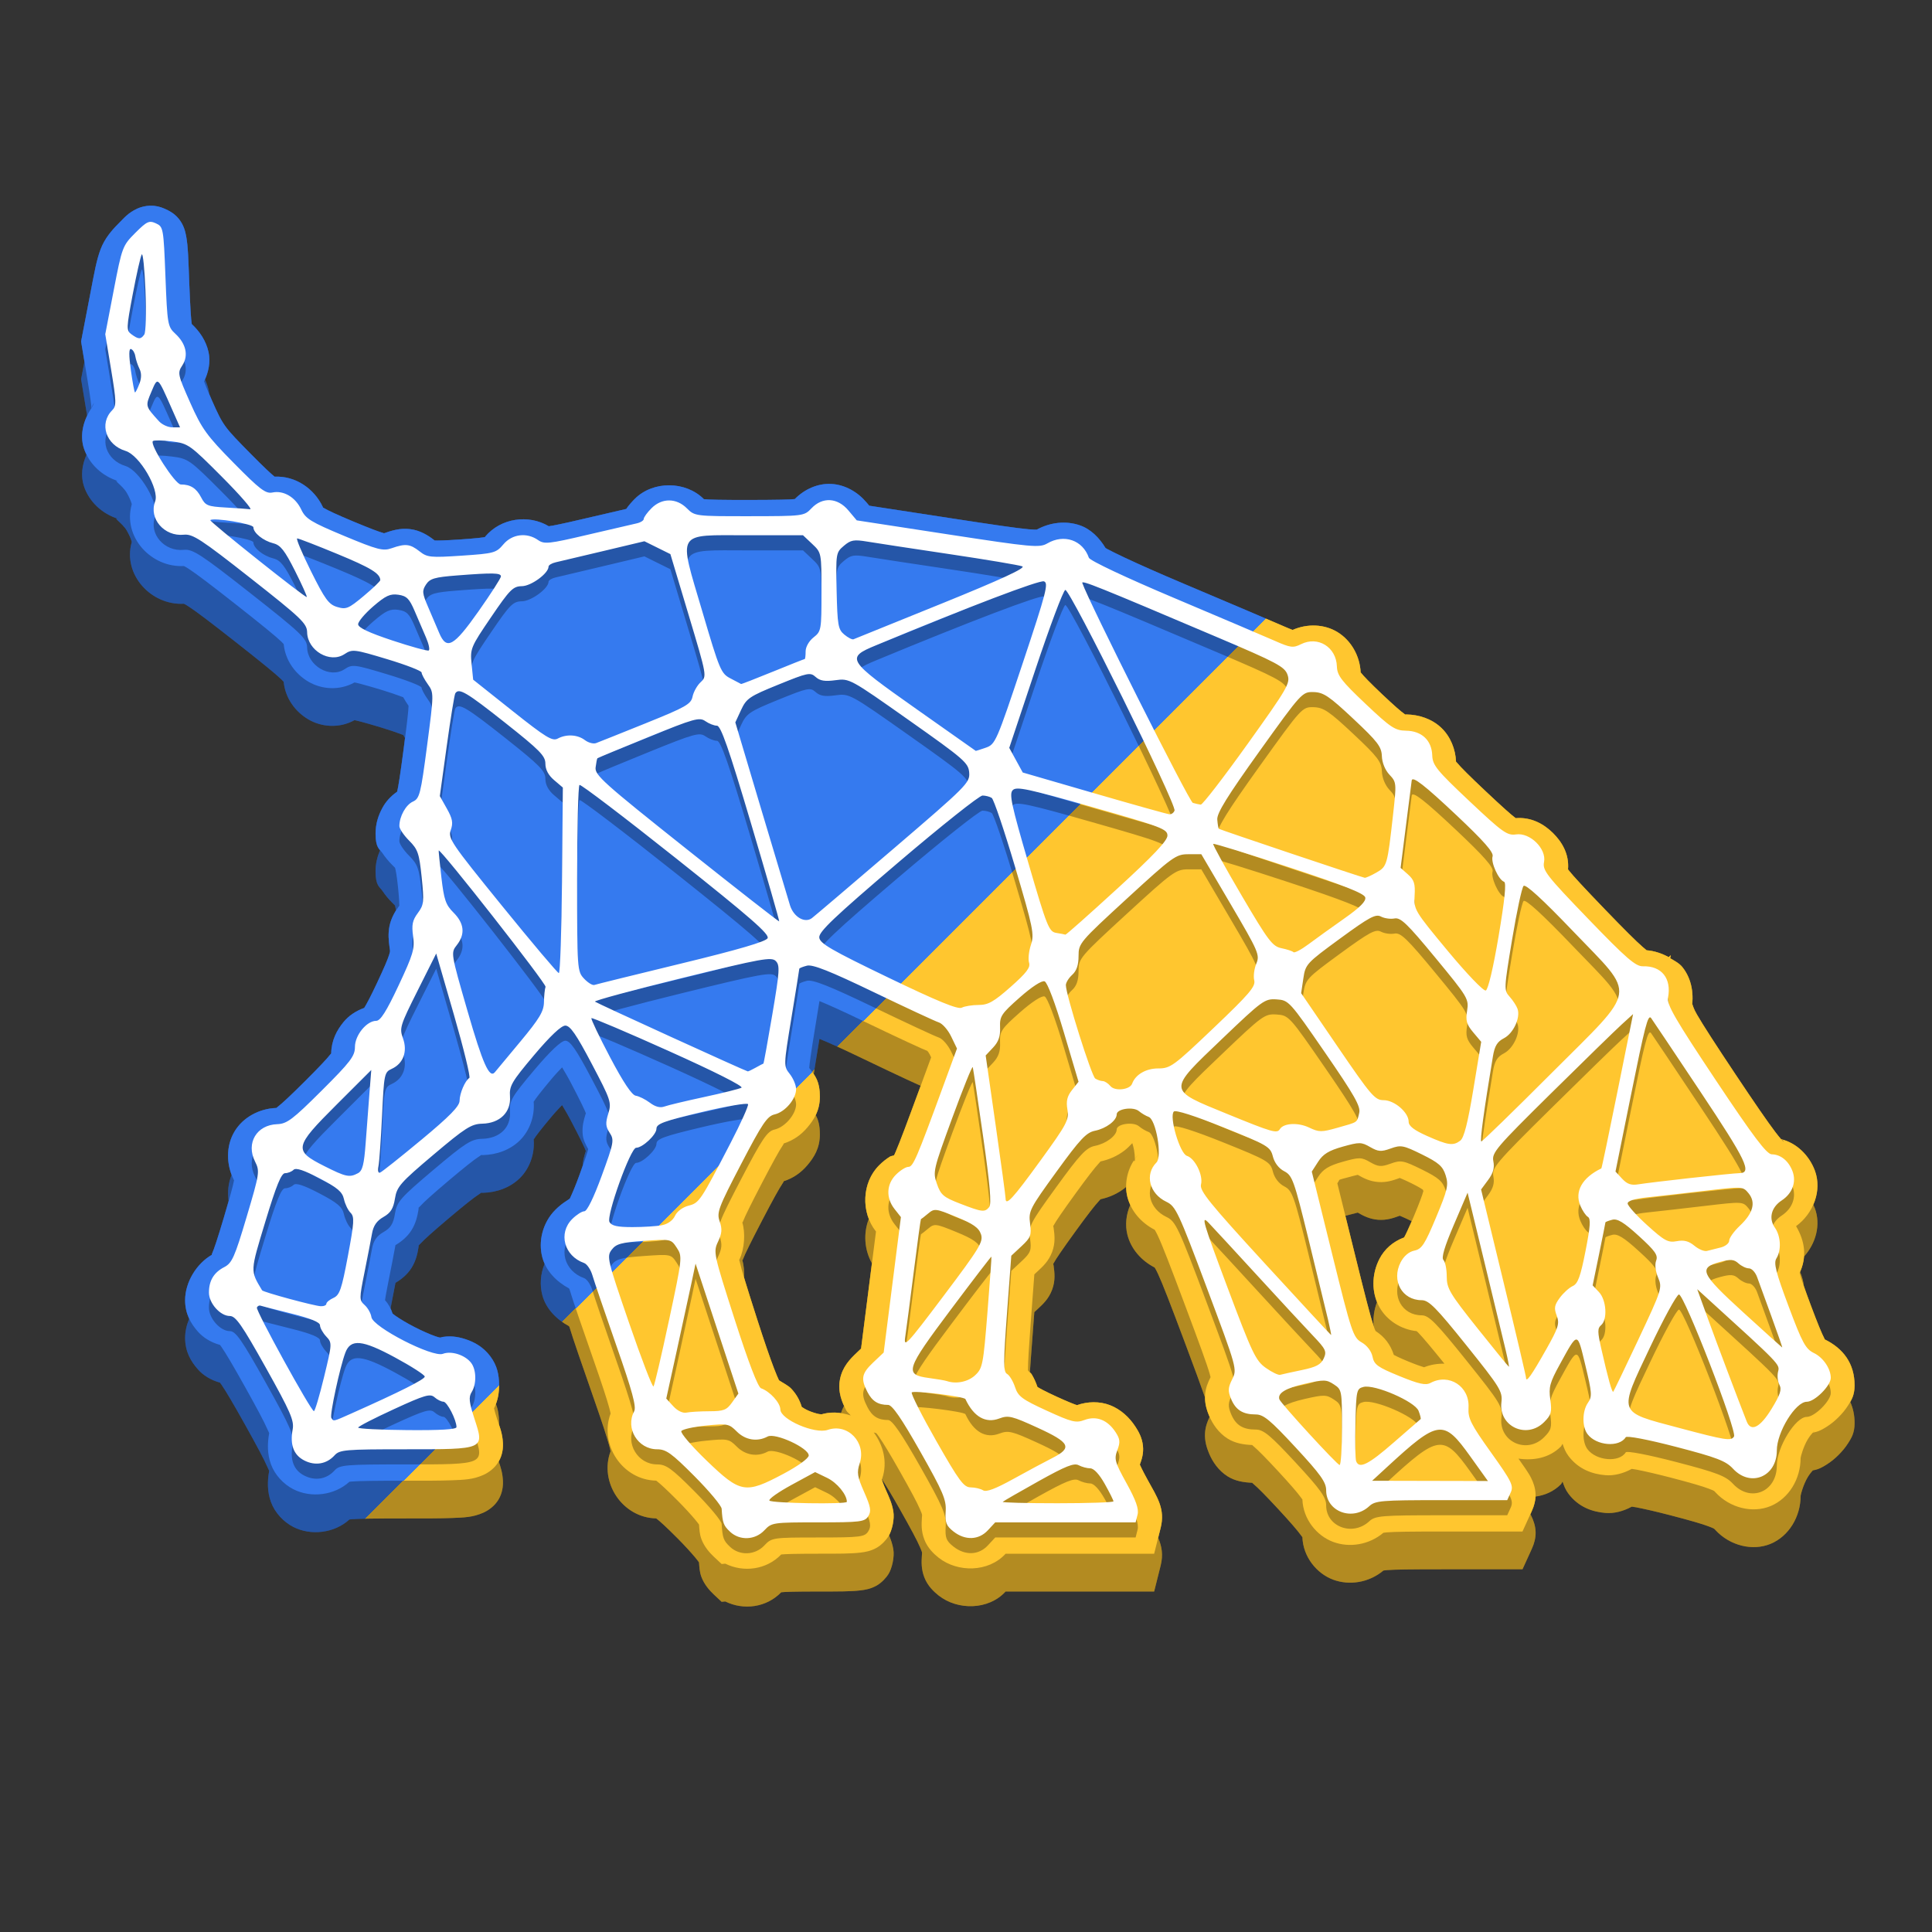
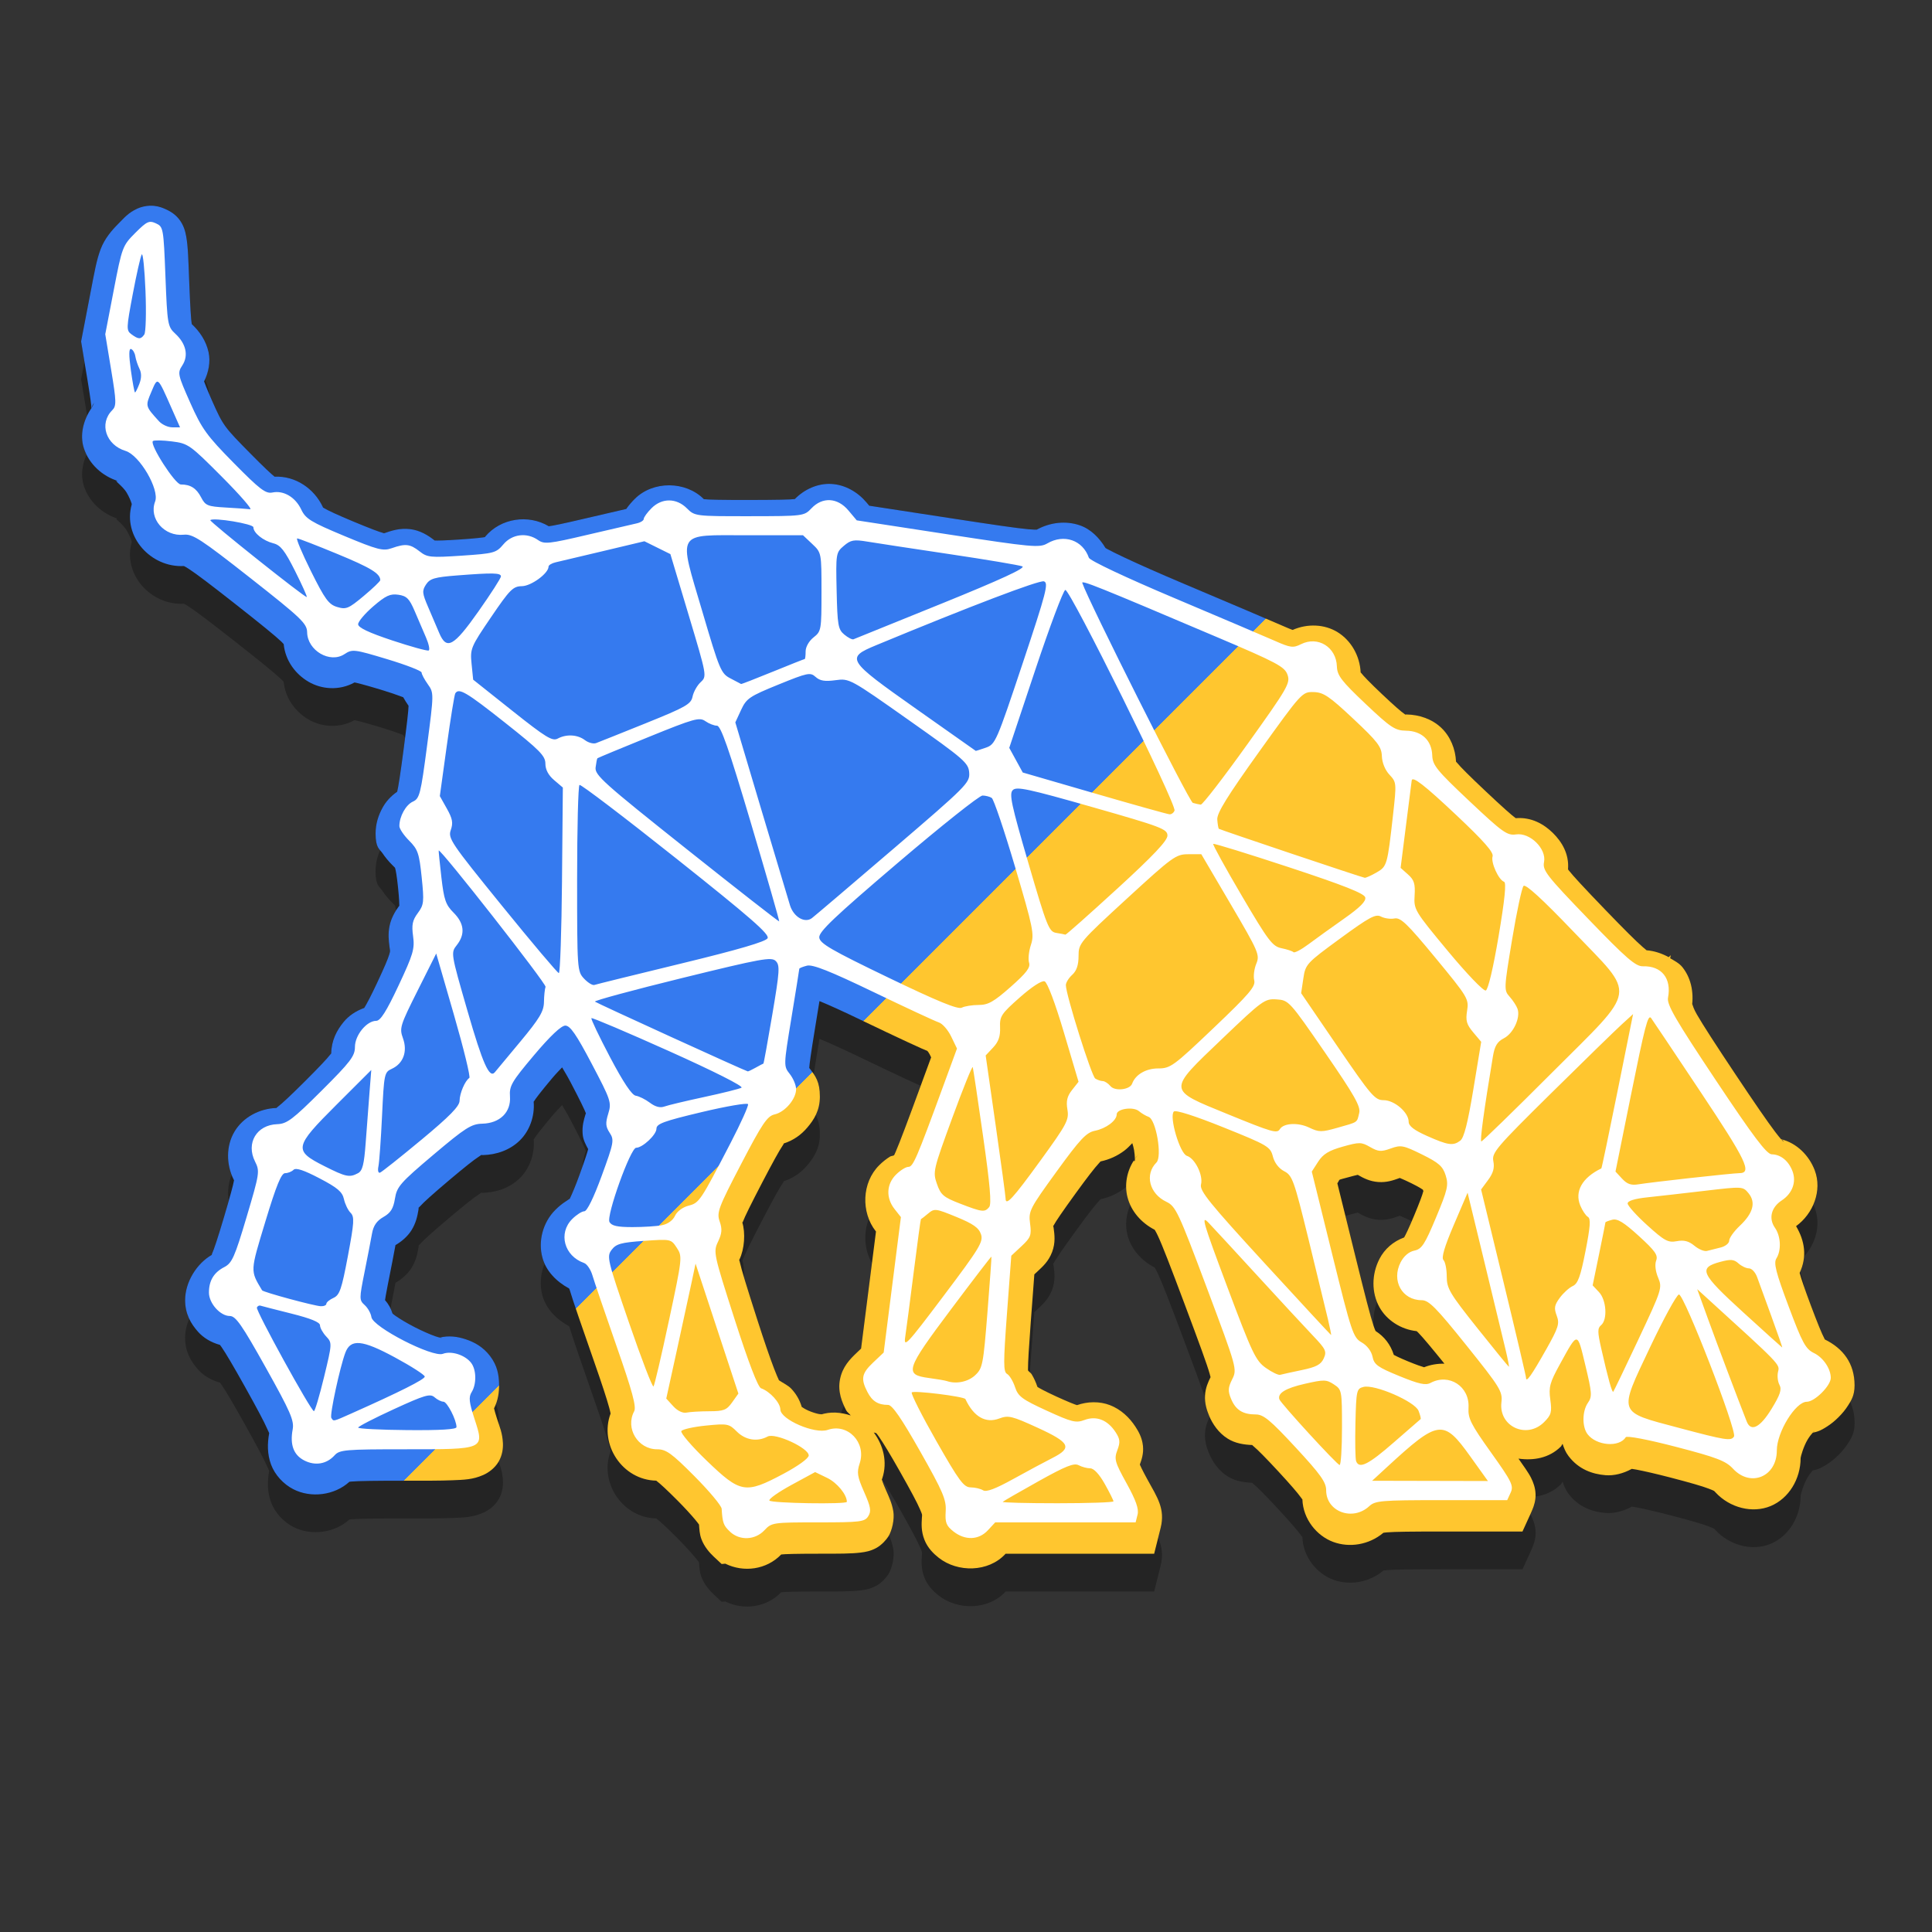
<svg xmlns="http://www.w3.org/2000/svg" xmlns:xlink="http://www.w3.org/1999/xlink" width="512" height="512" version="1.1" viewBox="0 0 135.47 135.47">
  <rect x="0" y="0" width="135.47" height="135.47" fill="#333333" stroke="none" />
  <defs>
    <linearGradient id="a">
      <stop stop-color="#ffc62f" offset="0" />
      <stop stop-color="#ffc62f" offset=".55" />
      <stop stop-color="#357aef" offset=".55" />
      <stop stop-color="#357aef" offset="1" />
    </linearGradient>
    <linearGradient id="c" x1="129.17" x2="32.793" y1="108.98" y2="12.602" gradientUnits="userSpaceOnUse" xlink:href="#a" />
    <linearGradient id="b" x1="90.275" x2="46.124" y1="90.356" y2="46.205" gradientUnits="userSpaceOnUse" xlink:href="#a" />
  </defs>
-   <path d="m10.511 14.422c-0.308 0.013-0.634 0.09-0.878 0.203-0.652 0.302-0.9 0.627-1.327 1.054-0.459 0.459-0.966 1.039-1.252 1.799-0.286 0.76-0.424 1.563-0.715 3.075l-0.652 3.389 0.235 1.423-0.235 1.223 0.424 2.564c-0.352 0.735-0.468 1.551-0.228 2.284 0.05 0.154 0.115 0.302 0.187 0.446-0.321 0.712-0.418 1.495-0.187 2.199 0.357 1.089 1.27 1.957 2.438 2.31-0.487-0.147 0.249 0.265 0.57 0.814 0.161 0.275 0.285 0.565 0.335 0.737 0.01 0.033 0.01 0.056 0.01 0.078-0.641 2.252 1.345 4.441 3.658 4.313 0.054 0.026 0.156 0.078 0.351 0.206 0.539 0.351 1.554 1.122 3.284 2.482 1.781 1.4 2.772 2.207 3.201 2.617 0.082 0.079 0.122 0.125 0.161 0.168 0.118 1.187 0.846 2.118 1.735 2.639 0.9 0.528 2.144 0.652 3.233 0.051 0.123 0.02 0.688 0.159 1.802 0.495 0.63 0.19 1.206 0.387 1.585 0.534 0.014 6e-3 0.014 0.006 0.028 0.011 0.039 0.071 0.082 0.142 0.124 0.212-0.038 0.297-0.058 0.48-0.106 0.845-0.219 1.668-0.36 2.571-0.444 2.916-0.46 0.322-0.792 0.698-1.02 1.111-0.296 0.537-0.495 1.126-0.495 1.833 0 0.756 0.159 0.982 0.321 1.168-0.196 0.442-0.321 0.922-0.321 1.478 0 1.019 0.288 1.077 0.484 1.369 0.196 0.292 0.423 0.566 0.69 0.833 0.246 0.246 0.173 0.154 0.204 0.244 0.011 0.034 0.035 0.16 0.058 0.286-0.195 0.31-0.374 0.684-0.457 1.093-0.109 0.537-0.065 1.007 0 1.48 0.046 0.337 0.058 0.255-0.027 0.543-0.085 0.288-0.345 0.903-0.853 1.984-0.412 0.877-0.719 1.463-0.887 1.729-0.01 0.015-2.69e-4 2.9e-5 -0.008 0.013-0.616 0.221-1.105 0.569-1.448 0.988-0.477 0.584-0.848 1.276-0.867 2.205-0.018 0.017-0.032 0.029-0.069 0.077-0.21 0.276-0.774 0.878-1.778 1.878-1.006 1.003-1.609 1.562-1.891 1.776-0.062 0.047-0.087 0.071-0.105 0.09-1.202 0.043-2.344 0.658-2.939 1.658-0.534 0.898-0.581 2.035-0.196 3.037-0.237 0.568-0.301 1.202-0.212 1.823-0.102 0.358-0.19 0.678-0.342 1.189-0.414 1.394-0.678 2.188-0.816 2.499-0.05 0.113-0.018 0.087 0.005 0.079-1.1 0.621-1.898 1.937-1.898 3.194 0 0.503 0.112 0.931 0.289 1.305-0.183 0.431-0.289 0.889-0.289 1.341 0 0.963 0.404 1.653 0.905 2.214 0.371 0.416 0.892 0.742 1.539 0.922 0.017 0.02 0.012 0.01 0.107 0.146 0.286 0.411 0.816 1.306 1.646 2.791 0.862 1.543 1.351 2.466 1.562 2.952 0.097 0.223 0.124 0.278 0.136 0.295-0.131 0.724-0.141 1.47 0.13 2.202 0.275 0.741 0.88 1.38 1.554 1.729 1.244 0.643 2.901 0.435 3.938-0.517 0.043-6e-3 0.065-0.011 0.133-0.017 0.518-0.044 1.677-0.059 3.779-0.059 1.403 0 2.458 3e-3 3.295-0.031 0.837-0.034 1.438-0.044 2.177-0.368 0.369-0.162 0.808-0.473 1.079-0.933 0.271-0.46 0.323-0.957 0.304-1.316-0.03-0.565-0.16-0.949-0.297-1.345 0.264-0.456 0.316-0.946 0.297-1.301-0.028-0.533-0.147-0.903-0.274-1.275 0.001-0.063 0.006-0.126 0.005-0.189-0.007-0.416-0.055-0.839-0.225-1.269 0.176-0.465 0.232-0.923 0.225-1.377-0.01-0.643-0.115-1.303-0.626-1.977-0.491-0.646-1.102-0.986-1.745-1.193-0.541-0.174-1.129-0.267-1.786-0.109-0.075-0.018-0.159-0.038-0.307-0.089-0.389-0.136-0.936-0.377-1.456-0.644-0.52-0.267-1.026-0.567-1.347-0.794-0.111-0.078-0.153-0.117-0.204-0.16-0.038-0.122-0.088-0.239-0.142-0.353 0.135-0.687 0.291-1.478 0.346-1.788 0-4e-3 -1.11e-4 -0.005 0-0.009 0.389-0.224 0.83-0.574 1.125-1.044 0.299-0.478 0.415-0.966 0.488-1.424 0.046-0.29-0.084-0.026 0.135-0.276 0.219-0.249 0.839-0.811 1.993-1.786 1.111-0.938 1.766-1.456 2.083-1.657 0.317-0.202 0.106-0.121 0.303-0.126 0.957-0.023 1.902-0.349 2.594-1.028 0.692-0.679 1.044-1.694 0.974-2.667-3e-3 -0.029-0.007-0.029-0.01-0.041 8e-3 -9e-3 0.011-0.004 0.023-0.026 0.105-0.181 0.51-0.714 1.286-1.635 0.291-0.345 0.462-0.508 0.69-0.754 0.193 0.335 0.312 0.508 0.603 1.06 0.669 1.272 0.999 1.963 1.065 2.162 0 3e-3 0.003 0.003 0.003 0.006-9e-3 0.019-0.015 0.019-0.028 0.059-0.093 0.302-0.184 0.616-0.206 0.988-0.075 0.214-0.125 0.365-0.227 0.646-0.263 0.72-0.503 1.296-0.67 1.64-0.083 0.059-0.17 0.118-0.255 0.172-0.271 0.173-0.515 0.37-0.756 0.611-0.898 0.898-1.215 2.22-0.912 3.345 0.04 0.15 0.097 0.293 0.16 0.433-0.294 0.712-0.352 1.502-0.16 2.213 0.253 0.94 0.972 1.682 1.871 2.168 3e-3 7e-3 0.033 0.064 0.038 0.081 0.196 0.675 0.898 2.701 1.707 5.016 0.554 1.585 0.901 2.643 1.07 3.268 0.048 0.176 0.077 0.306 0.098 0.406-0.813 2.168 0.824 4.663 3.203 4.707 0.011 0.01 0.008 0.013 0.031 0.029 0.195 0.141 0.678 0.58 1.468 1.374 0.486 0.489 0.934 0.98 1.237 1.343 0.124 0.149 0.201 0.253 0.261 0.335 0.028 0.33 0.033 0.65 0.166 1.014 0.195 0.534 0.584 0.971 0.873 1.24l0.548 0.513 0.255-0.024c1.29 0.636 2.889 0.426 3.922-0.644 0.239-0.031 1.034-0.054 2.587-0.054 1.493 0 2.298 3e-3 2.983-0.08 0.342-0.042 0.696-0.105 1.091-0.319 0.396-0.214 0.722-0.601 0.857-0.818 0.249-0.4 0.436-1.201 0.342-1.754-0.061-0.359-0.17-0.661-0.298-0.973 0.226-0.419 0.386-1.154 0.298-1.673-0.094-0.553-0.275-0.945-0.52-1.5-0.213-0.483-0.279-0.71-0.286-0.732 0.001-2e-3 0.008-0.021 0.009-0.023 0.301 0.465 0.693 1.109 1.227 2.053 0.798 1.41 1.242 2.243 1.433 2.69 0.19 0.447 0.156 0.355 0.142 0.585v2e-3c-0.029 0.465-0.057 0.958 0.173 1.554 0.229 0.596 0.669 1.008 1.005 1.272 1.335 1.05 3.486 1.018 4.67-0.261l0.02-0.022h10.417l0.454-1.809c0.192-0.765 0.083-1.355-0.172-1.959l0.172-0.687c0.334-1.332-0.229-2.136-0.927-3.4-0.373-0.676-0.506-0.988-0.531-1.043 0.128-0.352 0.273-0.767 0.219-1.308-0.059-0.587-0.319-1.03-0.531-1.353-0.426-0.651-1.02-1.209-1.777-1.503-0.736-0.286-1.585-0.262-2.317-3e-3 -0.124-0.034-0.584-0.209-1.429-0.596-0.825-0.378-1.244-0.611-1.345-0.682-0.11-0.328-0.243-0.62-0.411-0.899-0.022-0.037-0.071-0.079-0.119-0.121 0.02-0.286 0.031-0.478 0.056-0.817l0.255-3.408 0.243-0.226c0.358-0.335 0.757-0.69 1.004-1.344 0.246-0.654 0.169-1.218 0.106-1.684-0.011-0.083-0.023-0.117-0.033-0.136 0.011-0.01 0.021-0.014 0.043-0.057 0.125-0.245 0.603-0.95 1.541-2.243 0.821-1.131 1.337-1.794 1.608-2.083 0.072-0.077 0.11-0.12 0.129-0.145 0.637-0.137 1.184-0.392 1.667-0.756 0.044-0.033 0.088-0.075 0.132-0.113 0.002 0.243 0.029 0.484 0.088 0.715 0.049 0.192 0.12 0.375 0.202 0.553-0.296 0.668-0.372 1.418-0.202 2.092 0.25 0.991 0.966 1.808 1.909 2.296-9e-3 -0.01 0.074 0.098 0.226 0.423 0.317 0.675 0.872 2.113 1.867 4.767 0.701 1.871 1.154 3.099 1.443 3.929 7.22e-4 0.498 0.141 0.934 0.278 1.264 0.012 0.029 0.03 0.058 0.043 0.087-0.152 0.32-0.297 0.682-0.324 1.149-0.033 0.561 0.131 1.047 0.281 1.41 0.247 0.597 0.672 1.215 1.297 1.61 0.55 0.348 1.16 0.431 1.74 0.456-8e-3 6e-3 0.016 0.032 0.106 0.107 0.267 0.221 0.82 0.776 1.7 1.726 0.863 0.932 1.375 1.528 1.594 1.835 0.089 0.125 0.101 0.135 0.11 0.139 0.046 1.394 1.011 2.562 2.159 2.987 1.126 0.417 2.495 0.22 3.52-0.639 8e-3 -6.5e-4 0.034-0.013 0.251-0.031 0.543-0.046 1.712-0.059 3.821-0.059h5.682l0.607-1.329 0.083-0.192c0.109-0.242 0.248-0.666 0.229-1.111-0.019-0.448-0.161-0.817-0.314-1.129-0.014-0.029-0.036-0.064-0.053-0.094l0.055-0.12 0.083-0.192c0.094-0.209 0.205-0.556 0.222-0.932 0.647-0.089 1.27-0.349 1.782-0.861 0.041-0.041 0.075-0.139 0.118-0.186 0.095 0.284 0.198 0.569 0.419 0.859 0.705 0.928 1.667 1.264 2.596 1.338 0.583 0.047 1.232-0.112 1.837-0.443 0.105 0.016 0.163 0.021 0.312 0.049 0.568 0.108 1.407 0.3 2.367 0.55 1.418 0.369 2.266 0.615 2.706 0.784 0.44 0.169 0.385 0.156 0.486 0.266 1.006 1.087 2.593 1.487 3.864 0.958 1.271-0.529 2.103-1.892 2.103-3.37 0-0.077 0.2-0.819 0.506-1.316 0.128-0.208 0.259-0.367 0.349-0.464 0.433-0.071 0.702-0.244 0.954-0.4 0.325-0.202 0.598-0.431 0.851-0.683 0.253-0.253 0.482-0.523 0.685-0.847 0.203-0.325 0.439-0.675 0.439-1.38 0-0.561-0.108-1.054-0.304-1.487 0.16-0.275 0.304-0.608 0.304-1.159 0-1.548-0.8-2.59-2.089-3.225-8e-3 -0.021-0.013-0.039-0.04-0.09-0.155-0.285-0.457-1.013-0.935-2.289-0.207-0.551-0.364-0.988-0.49-1.354-0.037-0.339-0.131-0.674-0.27-1.004 0.161-0.359 0.249-0.717 0.276-1.073 0.822-0.911 1.203-2.224 0.753-3.409-0.029-0.077-0.066-0.151-0.101-0.226 0.333-0.756 0.405-1.619 0.101-2.42-0.387-1.017-1.249-1.909-2.357-2.174-0.103-0.118-0.237-0.279-0.424-0.527-0.558-0.739-1.446-2.03-2.768-4.012-1.409-2.114-2.264-3.435-2.714-4.212-0.45-0.777-0.259-0.984-0.384-0.33 0.195-1.018 0.049-2.133-0.626-2.979-0.228-0.286-0.554-0.446-0.861-0.629l0.043-0.214-0.149 0.135c-0.486-0.264-1.011-0.44-1.549-0.481-3e-3 -0.011-0.061-0.046-0.269-0.227-0.464-0.402-1.292-1.227-2.623-2.607-1.463-1.518-2.265-2.382-2.576-2.781-0.025-0.032-0.025-0.036-0.042-0.06 0.09-1.086-0.438-1.935-1.05-2.54-0.635-0.627-1.505-1.136-2.617-1.048-0.27-0.193-0.939-0.787-2.097-1.877-1.137-1.071-1.769-1.703-2.005-1.993-0.044-0.054-0.063-0.069-0.083-0.086-0.037-0.873-0.384-1.765-1.04-2.384-0.663-0.626-1.56-0.917-2.438-0.931-0.056-8.39e-4 -0.079 0.003-0.091 0.008-7e-3 -0.01-0.02-0.024-0.061-0.052-0.19-0.126-0.697-0.562-1.57-1.389-0.831-0.787-1.295-1.271-1.451-1.473-0.021-0.027-0.027-0.028-0.038-0.04-0.055-1.172-0.674-2.239-1.611-2.821-0.911-0.565-2.117-0.621-3.163-0.158 0.015-0.006-0.105-0.033-0.548-0.228-0.728-0.321-3.869-1.657-7.097-3.021-1.688-0.713-3.152-1.363-4.181-1.849-0.514-0.243-0.924-0.446-1.173-0.581-0.065-0.035-0.076-0.043-0.115-0.066-0.436-0.717-1.029-1.325-1.802-1.592-0.978-0.337-2.08-0.211-3.018 0.301-0.062 0.003-0.233 0.007-0.583-0.025-0.828-0.075-2.443-0.312-5.4-0.766l-5.766-0.886-0.184-0.22c-0.613-0.729-1.493-1.251-2.469-1.306-0.96-0.055-1.905 0.381-2.566 1.06-0.317 0.04-1.295 0.06-3.18 0.063-1.894 2e-3 -2.879-0.016-3.197-0.056-3e-3 -0.003-0.003-0.005-0.007-0.008-1.277-1.277-3.559-1.29-4.84-0.01-0.211 0.211-0.392 0.42-0.556 0.646-0.012 0.017-0.024 0.04-0.036 0.057-0.539 0.121-1.665 0.381-3.124 0.725-1.295 0.305-2.023 0.454-2.312 0.489-1.433-0.854-3.364-0.572-4.456 0.725-0.036 0.043 1.82e-4 0.017-0.01 0.035-0.106 0.024-0.648 0.095-1.738 0.168-1.072 0.072-1.65 0.084-1.807 0.07-8e-3 -0.007-0.003-0.007-0.015-0.017-0.421-0.331-0.996-0.7-1.71-0.78-0.708-0.08-1.266 0.099-1.817 0.292-0.016-0.007-0.019-0.012-0.055-0.021-0.264-0.068-0.935-0.32-2.1-0.805-1.15-0.48-1.794-0.783-2.027-0.927-0.054-0.034-0.082-0.045-0.098-0.05 0-9e-3 0.003-0.016-0.012-0.045-0.608-1.286-1.915-2.188-3.378-2.12-0.227-0.175-0.773-0.687-1.665-1.592-1.88-1.906-1.937-1.971-2.724-3.742-0.094-0.211-0.133-0.311-0.199-0.467-0.01-0.096-0.023-0.192-0.044-0.286-0.057-0.259-0.145-0.503-0.256-0.735 0.271-0.604 0.394-1.281 0.256-1.911-0.172-0.785-0.615-1.444-1.179-1.97 0-2e-3 -7e-5 -0.002 0-0.005-0.05-0.29-0.107-1.182-0.173-2.857-0.067-1.705-0.082-2.541-0.215-3.284-0.067-0.371-0.182-0.812-0.517-1.228-0.335-0.415-0.748-0.6-0.912-0.675-0.183-0.083-0.436-0.197-0.814-0.24-0.095-0.011-0.195-0.014-0.298-0.009zm46.949 58.421 1e-3 5.16e-4c0.66 0.267 1.622 0.703 3.063 1.396 1.14 0.549 2.228 1.064 3.067 1.454 0.385 0.179 0.7 0.322 0.966 0.441-0.926 2.525-1.459 3.946-1.754 4.631-0.084 0.195-0.075 0.172-0.11 0.238-0.056 0.041-0.217 0.053-0.278 0.09-0.278 0.174-0.53 0.374-0.776 0.62-0.973 0.973-1.206 2.504-0.719 3.759-0.39 0.996-0.313 2.169 0.219 3.103l-0.233 1.832-0.529 4.156-0.299 0.284c-0.486 0.461-1.008 0.993-1.179 1.868-0.142 0.722 0.048 1.342 0.285 1.862-0.085 0.157-0.158 0.326-0.215 0.513-0.484-0.073-0.986-0.052-1.485 0.122 0.264-0.092 0.15-0.022-0.045-0.057-0.196-0.036-0.484-0.124-0.736-0.233-0.222-0.096-0.389-0.203-0.485-0.27-0.162-0.544-0.421-0.934-0.716-1.258-0.227-0.25-0.587-0.408-0.879-0.608-6e-3 -0.012-2.33e-4 3e-3 -0.007-0.013-0.069-0.14-0.192-0.428-0.34-0.813-0.295-0.769-0.698-1.94-1.177-3.431-0.431-1.344-0.726-2.279-0.928-2.956 0.023-0.438-0.015-0.874-0.128-1.233 0.015 1.11e-4 0.015 0.059 0.049-0.033 0.132-0.354 0.555-1.212 1.352-2.742 0.736-1.414 1.196-2.243 1.439-2.602 0.097-0.143 0.072-0.135 0.044-0.128 0.733-0.232 1.267-0.64 1.684-1.131 0.468-0.552 0.877-1.192 0.877-2.163 0-0.619-0.109-1.012-0.291-1.352 0.176-0.363 0.291-0.782 0.291-1.294 0-0.763-0.164-1.185-0.429-1.583 0.03-0.186 0.041-0.275 0.076-0.488 0.125-0.763 0.23-1.403 0.324-1.982zm67.455 7.063c0.167 0.079 0.151 0.165 0.107 0.121-0.019-0.019-0.07-0.079-0.107-0.121zm-29.709 5.116h5.16e-4c0.021 0.013-0.005 0.003 0.036 0.026 0.351 0.201 0.806 0.44 1.398 0.481 0.592 0.042 1.046-0.117 1.44-0.259 0.068-0.025 0.04-0.019 0.059-0.029-2e-3 6e-3 0.239 0.086 0.829 0.378 0.007 0.004 0.009 0.005 0.016 0.009-0.269 0.621-0.467 1.037-0.532 1.142-0.782 0.29-1.374 0.819-1.724 1.497-0.5 0.966-0.558 2.087-0.174 3.036-0.212 0.552-0.287 1.138-0.23 1.703-0.006-0.017-0.008-0.018-0.014-0.036-0.225-0.673-0.601-2.143-1.277-4.886l-0.699-2.83c0.094-0.025 0.09-0.024 0.258-0.071 0.5-0.141 0.634-0.153 0.613-0.16zm-64.302 8.769c0.063 3e-3 0.058 0.029 0.032 0.024-9e-3 -2e-3 -0.054-0.017-0.068-0.02 0.01-2.23e-4 0.029-0.005 0.036-0.004z" color="#000000" fill="url(#b)" stroke-width="3.969" style="-inkscape-stroke:none" />
  <path d="m10.511 14.422c-0.308 0.013-0.634 0.09-0.878 0.203-0.652 0.302-0.9 0.627-1.327 1.054-0.459 0.459-0.966 1.039-1.252 1.799-0.286 0.76-0.424 1.563-0.715 3.075l-0.652 3.389 0.235 1.423-0.235 1.223 0.424 2.564c-0.352 0.735-0.468 1.551-0.228 2.284 0.05 0.154 0.115 0.302 0.187 0.446-0.321 0.712-0.418 1.495-0.187 2.199 0.357 1.089 1.27 1.957 2.438 2.31-0.487-0.147 0.249 0.265 0.57 0.814 0.161 0.275 0.285 0.565 0.335 0.737 0.01 0.033 0.01 0.056 0.01 0.078-0.641 2.252 1.345 4.441 3.658 4.313 0.054 0.026 0.156 0.078 0.351 0.206 0.539 0.351 1.554 1.122 3.284 2.482 1.781 1.4 2.772 2.207 3.201 2.617 0.082 0.079 0.122 0.125 0.161 0.168 0.118 1.187 0.846 2.118 1.735 2.639 0.9 0.528 2.144 0.652 3.233 0.051 0.123 0.02 0.688 0.159 1.802 0.495 0.63 0.19 1.206 0.387 1.585 0.534 0.014 6e-3 0.014 0.006 0.028 0.011 0.039 0.071 0.082 0.142 0.124 0.212-0.038 0.297-0.058 0.48-0.106 0.845-0.219 1.668-0.36 2.571-0.444 2.916-0.46 0.322-0.792 0.698-1.02 1.111-0.296 0.537-0.495 1.126-0.495 1.833 0 0.756 0.159 0.982 0.321 1.168-0.196 0.442-0.321 0.922-0.321 1.478 0 1.019 0.288 1.077 0.484 1.369 0.196 0.292 0.423 0.566 0.69 0.833 0.246 0.246 0.173 0.154 0.204 0.244 0.011 0.034 0.035 0.16 0.058 0.286-0.195 0.31-0.374 0.684-0.457 1.093-0.109 0.537-0.065 1.007 0 1.48 0.046 0.337 0.058 0.255-0.027 0.543-0.085 0.288-0.345 0.903-0.853 1.984-0.412 0.877-0.719 1.463-0.887 1.729-0.01 0.015-2.69e-4 2.9e-5 -0.008 0.013-0.616 0.221-1.105 0.569-1.448 0.988-0.477 0.584-0.848 1.276-0.867 2.205-0.018 0.017-0.032 0.029-0.069 0.077-0.21 0.276-0.774 0.878-1.778 1.878-1.006 1.003-1.609 1.562-1.891 1.776-0.062 0.047-0.087 0.071-0.105 0.09-1.202 0.043-2.344 0.658-2.939 1.658-0.534 0.898-0.581 2.035-0.196 3.037-0.237 0.568-0.301 1.202-0.212 1.823-0.102 0.358-0.19 0.678-0.342 1.189-0.414 1.394-0.678 2.188-0.816 2.499-0.05 0.113-0.018 0.087 0.005 0.079-1.1 0.621-1.898 1.937-1.898 3.194 0 0.503 0.112 0.931 0.289 1.305-0.183 0.431-0.289 0.889-0.289 1.341 0 0.963 0.404 1.653 0.905 2.214 0.371 0.416 0.892 0.742 1.539 0.922 0.017 0.02 0.012 0.01 0.107 0.146 0.286 0.411 0.816 1.306 1.646 2.791 0.862 1.543 1.351 2.466 1.562 2.952 0.097 0.223 0.124 0.278 0.136 0.295-0.131 0.724-0.141 1.47 0.13 2.202 0.275 0.741 0.88 1.38 1.554 1.729 1.244 0.643 2.901 0.435 3.938-0.517 0.043-6e-3 0.065-0.011 0.133-0.017 0.518-0.044 1.677-0.059 3.779-0.059 1.403 0 2.458 3e-3 3.295-0.031 0.837-0.034 1.438-0.044 2.177-0.368 0.369-0.162 0.808-0.473 1.079-0.933 0.271-0.46 0.323-0.957 0.304-1.316-0.03-0.565-0.16-0.949-0.297-1.345 0.264-0.456 0.316-0.946 0.297-1.301-0.028-0.533-0.147-0.903-0.274-1.275 0.001-0.063 0.006-0.126 0.005-0.189-0.007-0.416-0.055-0.839-0.225-1.269 0.176-0.465 0.232-0.923 0.225-1.377-0.01-0.643-0.115-1.303-0.626-1.977-0.491-0.646-1.102-0.986-1.745-1.193-0.541-0.174-1.129-0.267-1.786-0.109-0.075-0.018-0.159-0.038-0.307-0.089-0.389-0.136-0.936-0.377-1.456-0.644-0.52-0.267-1.026-0.567-1.347-0.794-0.111-0.078-0.153-0.117-0.204-0.16-0.038-0.122-0.088-0.239-0.142-0.353 0.135-0.687 0.291-1.478 0.346-1.788 0-4e-3 -1.11e-4 -0.005 0-0.009 0.389-0.224 0.83-0.574 1.125-1.044 0.299-0.478 0.415-0.966 0.488-1.424 0.046-0.29-0.084-0.026 0.135-0.276 0.219-0.249 0.839-0.811 1.993-1.786 1.111-0.938 1.766-1.456 2.083-1.657 0.317-0.202 0.106-0.121 0.303-0.126 0.957-0.023 1.902-0.349 2.594-1.028 0.692-0.679 1.044-1.694 0.974-2.667-3e-3 -0.029-0.007-0.029-0.01-0.041 8e-3 -9e-3 0.011-0.004 0.023-0.026 0.105-0.181 0.51-0.714 1.286-1.635 0.291-0.345 0.462-0.508 0.69-0.754 0.193 0.335 0.312 0.508 0.603 1.06 0.669 1.272 0.999 1.963 1.065 2.162 0 3e-3 0.003 0.003 0.003 0.006-9e-3 0.019-0.015 0.019-0.028 0.059-0.093 0.302-0.184 0.616-0.206 0.988-0.075 0.214-0.125 0.365-0.227 0.646-0.263 0.72-0.503 1.296-0.67 1.64-0.083 0.059-0.17 0.118-0.255 0.172-0.271 0.173-0.515 0.37-0.756 0.611-0.898 0.898-1.215 2.22-0.912 3.345 0.04 0.15 0.097 0.293 0.16 0.433-0.294 0.712-0.352 1.502-0.16 2.213 0.253 0.94 0.972 1.682 1.871 2.168 3e-3 7e-3 0.033 0.064 0.038 0.081 0.196 0.675 0.898 2.701 1.707 5.016 0.554 1.585 0.901 2.643 1.07 3.268 0.048 0.176 0.077 0.306 0.098 0.406-0.813 2.168 0.824 4.663 3.203 4.707 0.011 0.01 0.008 0.013 0.031 0.029 0.195 0.141 0.678 0.58 1.468 1.374 0.486 0.489 0.934 0.98 1.237 1.343 0.124 0.149 0.201 0.253 0.261 0.335 0.028 0.33 0.033 0.65 0.166 1.014 0.195 0.534 0.584 0.971 0.873 1.24l0.548 0.513 0.255-0.024c1.29 0.636 2.889 0.426 3.922-0.644 0.239-0.031 1.034-0.054 2.587-0.054 1.493 0 2.298 3e-3 2.983-0.08 0.342-0.042 0.696-0.105 1.091-0.319 0.396-0.214 0.722-0.601 0.857-0.818 0.249-0.4 0.436-1.201 0.342-1.754-0.061-0.359-0.17-0.661-0.298-0.973 0.226-0.419 0.386-1.154 0.298-1.673-0.094-0.553-0.275-0.945-0.52-1.5-0.213-0.483-0.279-0.71-0.286-0.732 0.001-2e-3 0.008-0.021 0.009-0.023 0.301 0.465 0.693 1.109 1.227 2.053 0.798 1.41 1.242 2.243 1.433 2.69 0.19 0.447 0.156 0.355 0.142 0.585v2e-3c-0.029 0.465-0.057 0.958 0.173 1.554 0.229 0.596 0.669 1.008 1.005 1.272 1.335 1.05 3.486 1.018 4.67-0.261l0.02-0.022h10.417l0.454-1.809c0.192-0.765 0.083-1.355-0.172-1.959l0.172-0.687c0.334-1.332-0.229-2.136-0.927-3.4-0.373-0.676-0.506-0.988-0.531-1.043 0.128-0.352 0.273-0.767 0.219-1.308-0.059-0.587-0.319-1.03-0.531-1.353-0.426-0.651-1.02-1.209-1.777-1.503-0.736-0.286-1.585-0.262-2.317-3e-3 -0.124-0.034-0.584-0.209-1.429-0.596-0.825-0.378-1.244-0.611-1.345-0.682-0.11-0.328-0.243-0.62-0.411-0.899-0.022-0.037-0.071-0.079-0.119-0.121 0.02-0.286 0.031-0.478 0.056-0.817l0.255-3.408 0.243-0.226c0.358-0.335 0.757-0.69 1.004-1.344 0.246-0.654 0.169-1.218 0.106-1.684-0.011-0.083-0.023-0.117-0.033-0.136 0.011-0.01 0.021-0.014 0.043-0.057 0.125-0.245 0.603-0.95 1.541-2.243 0.821-1.131 1.337-1.794 1.608-2.083 0.072-0.077 0.11-0.12 0.129-0.145 0.637-0.137 1.184-0.392 1.667-0.756 0.044-0.033 0.088-0.075 0.132-0.113 0.002 0.243 0.029 0.484 0.088 0.715 0.049 0.192 0.12 0.375 0.202 0.553-0.296 0.668-0.372 1.418-0.202 2.092 0.25 0.991 0.966 1.808 1.909 2.296-9e-3 -0.01 0.074 0.098 0.226 0.423 0.317 0.675 0.872 2.113 1.867 4.767 0.701 1.871 1.154 3.099 1.443 3.929 7.22e-4 0.498 0.141 0.934 0.278 1.264 0.012 0.029 0.03 0.058 0.043 0.087-0.152 0.32-0.297 0.682-0.324 1.149-0.033 0.561 0.131 1.047 0.281 1.41 0.247 0.597 0.672 1.215 1.297 1.61 0.55 0.348 1.16 0.431 1.74 0.456-8e-3 6e-3 0.016 0.032 0.106 0.107 0.267 0.221 0.82 0.776 1.7 1.726 0.863 0.932 1.375 1.528 1.594 1.835 0.089 0.125 0.101 0.135 0.11 0.139 0.046 1.394 1.011 2.562 2.159 2.987 1.126 0.417 2.495 0.22 3.52-0.639 8e-3 -6.5e-4 0.034-0.013 0.251-0.031 0.543-0.046 1.712-0.059 3.821-0.059h5.682l0.607-1.329 0.083-0.192c0.109-0.242 0.248-0.666 0.229-1.111-0.019-0.448-0.161-0.817-0.314-1.129-0.014-0.029-0.036-0.064-0.053-0.094l0.055-0.12 0.083-0.192c0.094-0.209 0.205-0.556 0.222-0.932 0.647-0.089 1.27-0.349 1.782-0.861 0.041-0.041 0.075-0.139 0.118-0.186 0.095 0.284 0.198 0.569 0.419 0.859 0.705 0.928 1.667 1.264 2.596 1.338 0.583 0.047 1.232-0.112 1.837-0.443 0.105 0.016 0.163 0.021 0.312 0.049 0.568 0.108 1.407 0.3 2.367 0.55 1.418 0.369 2.266 0.615 2.706 0.784 0.44 0.169 0.385 0.156 0.486 0.266 1.006 1.087 2.593 1.487 3.864 0.958 1.271-0.529 2.103-1.892 2.103-3.37 0-0.077 0.2-0.819 0.506-1.316 0.128-0.208 0.259-0.367 0.349-0.464 0.433-0.071 0.702-0.244 0.954-0.4 0.325-0.202 0.598-0.431 0.851-0.683 0.253-0.253 0.482-0.523 0.685-0.847 0.203-0.325 0.439-0.675 0.439-1.38 0-0.561-0.108-1.054-0.304-1.487 0.16-0.275 0.304-0.608 0.304-1.159 0-1.548-0.8-2.59-2.089-3.225-8e-3 -0.021-0.013-0.039-0.04-0.09-0.155-0.285-0.457-1.013-0.935-2.289-0.207-0.551-0.364-0.988-0.49-1.354-0.037-0.339-0.131-0.674-0.27-1.004 0.161-0.359 0.249-0.717 0.276-1.073 0.822-0.911 1.203-2.224 0.753-3.409-0.029-0.077-0.066-0.151-0.101-0.226 0.333-0.756 0.405-1.619 0.101-2.42-0.387-1.017-1.249-1.909-2.357-2.174-0.103-0.118-0.237-0.279-0.424-0.527-0.558-0.739-1.446-2.03-2.768-4.012-1.409-2.114-2.264-3.435-2.714-4.212-0.45-0.777-0.259-0.984-0.384-0.33 0.195-1.018 0.049-2.133-0.626-2.979-0.228-0.286-0.554-0.446-0.861-0.629l0.043-0.214-0.149 0.135c-0.486-0.264-1.011-0.44-1.549-0.481-3e-3 -0.011-0.061-0.046-0.269-0.227-0.464-0.402-1.292-1.227-2.623-2.607-1.463-1.518-2.265-2.382-2.576-2.781-0.025-0.032-0.025-0.036-0.042-0.06 0.09-1.086-0.438-1.935-1.05-2.54-0.635-0.627-1.505-1.136-2.617-1.048-0.27-0.193-0.939-0.787-2.097-1.877-1.137-1.071-1.769-1.703-2.005-1.993-0.044-0.054-0.063-0.069-0.083-0.086-0.037-0.873-0.384-1.765-1.04-2.384-0.663-0.626-1.56-0.917-2.438-0.931-0.056-8.39e-4 -0.079 0.003-0.091 0.008-7e-3 -0.01-0.02-0.024-0.061-0.052-0.19-0.126-0.697-0.562-1.57-1.389-0.831-0.787-1.295-1.271-1.451-1.473-0.021-0.027-0.027-0.028-0.038-0.04-0.055-1.172-0.674-2.239-1.611-2.821-0.911-0.565-2.117-0.621-3.163-0.158 0.015-0.006-0.105-0.033-0.548-0.228-0.728-0.321-3.869-1.657-7.097-3.021-1.688-0.713-3.152-1.363-4.181-1.849-0.514-0.243-0.924-0.446-1.173-0.581-0.065-0.035-0.076-0.043-0.115-0.066-0.436-0.717-1.029-1.325-1.802-1.592-0.978-0.337-2.08-0.211-3.018 0.301-0.062 0.003-0.233 0.007-0.583-0.025-0.828-0.075-2.443-0.312-5.4-0.766l-5.766-0.886-0.184-0.22c-0.613-0.729-1.493-1.251-2.469-1.306-0.96-0.055-1.905 0.381-2.566 1.06-0.317 0.04-1.295 0.06-3.18 0.063-1.894 2e-3 -2.879-0.016-3.197-0.056-3e-3 -0.003-0.003-0.005-0.007-0.008-1.277-1.277-3.559-1.29-4.84-0.01-0.211 0.211-0.392 0.42-0.556 0.646-0.012 0.017-0.024 0.04-0.036 0.057-0.539 0.121-1.665 0.381-3.124 0.725-1.295 0.305-2.023 0.454-2.312 0.489-1.433-0.854-3.364-0.572-4.456 0.725-0.036 0.043 1.82e-4 0.017-0.01 0.035-0.106 0.024-0.648 0.095-1.738 0.168-1.072 0.072-1.65 0.084-1.807 0.07-8e-3 -0.007-0.003-0.007-0.015-0.017-0.421-0.331-0.996-0.7-1.71-0.78-0.708-0.08-1.266 0.099-1.817 0.292-0.016-0.007-0.019-0.012-0.055-0.021-0.264-0.068-0.935-0.32-2.1-0.805-1.15-0.48-1.794-0.783-2.027-0.927-0.054-0.034-0.082-0.045-0.098-0.05 0-9e-3 0.003-0.016-0.012-0.045-0.608-1.286-1.915-2.188-3.378-2.12-0.227-0.175-0.773-0.687-1.665-1.592-1.88-1.906-1.937-1.971-2.724-3.742-0.094-0.211-0.133-0.311-0.199-0.467-0.01-0.096-0.023-0.192-0.044-0.286-0.057-0.259-0.145-0.503-0.256-0.735 0.271-0.604 0.394-1.281 0.256-1.911-0.172-0.785-0.615-1.444-1.179-1.97 0-2e-3 -7e-5 -0.002 0-0.005-0.05-0.29-0.107-1.182-0.173-2.857-0.067-1.705-0.082-2.541-0.215-3.284-0.067-0.371-0.182-0.812-0.517-1.228-0.335-0.415-0.748-0.6-0.912-0.675-0.183-0.083-0.436-0.197-0.814-0.24-0.095-0.011-0.195-0.014-0.298-0.009zm46.949 58.421 1e-3 5.16e-4c0.66 0.267 1.622 0.703 3.063 1.396 1.14 0.549 2.228 1.064 3.067 1.454 0.385 0.179 0.7 0.322 0.966 0.441-0.926 2.525-1.459 3.946-1.754 4.631-0.084 0.195-0.075 0.172-0.11 0.238-0.056 0.041-0.217 0.053-0.278 0.09-0.278 0.174-0.53 0.374-0.776 0.62-0.973 0.973-1.206 2.504-0.719 3.759-0.39 0.996-0.313 2.169 0.219 3.103l-0.233 1.832-0.529 4.156-0.299 0.284c-0.486 0.461-1.008 0.993-1.179 1.868-0.142 0.722 0.048 1.342 0.285 1.862-0.085 0.157-0.158 0.326-0.215 0.513-0.484-0.073-0.986-0.052-1.485 0.122 0.264-0.092 0.15-0.022-0.045-0.057-0.196-0.036-0.484-0.124-0.736-0.233-0.222-0.096-0.389-0.203-0.485-0.27-0.162-0.544-0.421-0.934-0.716-1.258-0.227-0.25-0.587-0.408-0.879-0.608-6e-3 -0.012-2.33e-4 3e-3 -0.007-0.013-0.069-0.14-0.192-0.428-0.34-0.813-0.295-0.769-0.698-1.94-1.177-3.431-0.431-1.344-0.726-2.279-0.928-2.956 0.023-0.438-0.015-0.874-0.128-1.233 0.015 1.11e-4 0.015 0.059 0.049-0.033 0.132-0.354 0.555-1.212 1.352-2.742 0.736-1.414 1.196-2.243 1.439-2.602 0.097-0.143 0.072-0.135 0.044-0.128 0.733-0.232 1.267-0.64 1.684-1.131 0.468-0.552 0.877-1.192 0.877-2.163 0-0.619-0.109-1.012-0.291-1.352 0.176-0.363 0.291-0.782 0.291-1.294 0-0.763-0.164-1.185-0.429-1.583 0.03-0.186 0.041-0.275 0.076-0.488 0.125-0.763 0.23-1.403 0.324-1.982zm67.455 7.063c0.167 0.079 0.151 0.165 0.107 0.121-0.019-0.019-0.07-0.079-0.107-0.121zm-29.709 5.116h5.16e-4c0.021 0.013-0.005 0.003 0.036 0.026 0.351 0.201 0.806 0.44 1.398 0.481 0.592 0.042 1.046-0.117 1.44-0.259 0.068-0.025 0.04-0.019 0.059-0.029-2e-3 6e-3 0.239 0.086 0.829 0.378 0.007 0.004 0.009 0.005 0.016 0.009-0.269 0.621-0.467 1.037-0.532 1.142-0.782 0.29-1.374 0.819-1.724 1.497-0.5 0.966-0.558 2.087-0.174 3.036-0.212 0.552-0.287 1.138-0.23 1.703-0.006-0.017-0.008-0.018-0.014-0.036-0.225-0.673-0.601-2.143-1.277-4.886l-0.699-2.83c0.094-0.025 0.09-0.024 0.258-0.071 0.5-0.141 0.634-0.153 0.613-0.16zm-64.302 8.769c0.063 3e-3 0.058 0.029 0.032 0.024-9e-3 -2e-3 -0.054-0.017-0.068-0.02 0.01-2.23e-4 0.029-0.005 0.036-0.004z" color="#000000" opacity=".3" stroke-width="3.969" style="-inkscape-stroke:none" />
  <path d="m10.511 14.422c-0.308 0.013-0.634 0.09-0.878 0.203-0.652 0.302-0.9 0.628-1.327 1.054-0.459 0.459-0.966 1.039-1.252 1.799-0.286 0.76-0.424 1.563-0.715 3.075l-0.652 3.389 0.462 2.791c0.181 1.093 0.258 1.706 0.264 1.886-0.582 0.853-0.83 1.901-0.53 2.816 0.357 1.089 1.271 1.956 2.438 2.31-0.487-0.147 0.249 0.265 0.57 0.815 0.161 0.275 0.284 0.565 0.335 0.738 0.01 0.033 0.01 0.056 0.01 0.077-0.641 2.252 1.346 4.441 3.659 4.314 0.054 0.026 0.156 0.078 0.351 0.206 0.539 0.351 1.554 1.122 3.284 2.482 1.781 1.4 2.772 2.207 3.202 2.617 0.082 0.079 0.122 0.124 0.16 0.168 0.118 1.187 0.847 2.118 1.736 2.639 0.9 0.528 2.143 0.653 3.233 0.051 0.123 0.02 0.688 0.159 1.802 0.495 0.63 0.19 1.206 0.387 1.585 0.534 0.014 6e-3 0.014 6e-3 0.028 0.012 0.108 0.194 0.223 0.386 0.362 0.582 4e-3 5e-3 6e-3 6e-3 9e-3 0.01-7e-5 3e-3 0 3e-3 0 6e-3 -3e-3 0.316-0.112 1.27-0.353 3.105-0.219 1.668-0.36 2.571-0.444 2.916-0.46 0.322-0.792 0.698-1.02 1.111-0.296 0.537-0.494 1.126-0.494 1.833 0 1.019 0.288 1.077 0.484 1.369 0.196 0.292 0.423 0.565 0.69 0.833 0.246 0.246 0.173 0.155 0.204 0.245 0.031 0.09 0.111 0.496 0.195 1.313 0.083 0.804 0.094 1.212 0.091 1.296-0.013 0.015-0.02 0.02-0.045 0.053-0.259 0.35-0.532 0.827-0.641 1.363-0.109 0.537-0.065 1.007 0 1.48 0.046 0.337 0.057 0.255-0.028 0.542-0.085 0.288-0.345 0.903-0.853 1.984-0.412 0.877-0.719 1.463-0.887 1.728-0.01 0.015 0 1.1e-4 -8e-3 0.013-0.616 0.221-1.105 0.569-1.447 0.988-0.477 0.584-0.848 1.276-0.867 2.205-0.018 0.017-0.032 0.029-0.069 0.077-0.21 0.276-0.775 0.878-1.778 1.878-1.006 1.003-1.609 1.563-1.891 1.776-0.062 0.047-0.087 0.071-0.105 0.09-1.202 0.043-2.344 0.657-2.939 1.657-0.596 1.001-0.59 2.301-0.05 3.378 8e-3 0.016 0.013 0.021 0.02 0.033-3e-3 8e-3 -3e-3 9e-3 -5e-3 0.018-0.041 0.267-0.26 1.086-0.716 2.62-0.414 1.394-0.678 2.189-0.817 2.499-0.05 0.113-0.017 0.087 5e-3 0.079-1.1 0.621-1.898 1.937-1.898 3.194 0 0.963 0.404 1.653 0.905 2.214 0.371 0.416 0.892 0.742 1.539 0.922 0.017 0.02 0.012 0.01 0.107 0.146 0.286 0.411 0.816 1.306 1.646 2.791 0.862 1.543 1.351 2.466 1.562 2.952 0.097 0.223 0.124 0.278 0.136 0.295-0.131 0.724-0.141 1.47 0.13 2.202 0.275 0.741 0.88 1.38 1.554 1.728 1.244 0.644 2.9 0.435 3.938-0.516 0.043-6e-3 0.065-0.011 0.133-0.017 0.518-0.044 1.677-0.059 3.779-0.059 1.403 0 2.458 3e-3 3.295-0.031 0.837-0.034 1.438-0.044 2.177-0.368 0.369-0.162 0.808-0.473 1.079-0.933 0.271-0.46 0.323-0.957 0.304-1.316-0.038-0.719-0.233-1.139-0.406-1.672-0.126-0.388-0.184-0.612-0.217-0.752 0.287-0.572 0.362-1.132 0.353-1.687-0.01-0.643-0.114-1.303-0.626-1.976-0.491-0.646-1.103-0.986-1.745-1.193-0.541-0.174-1.129-0.267-1.786-0.109-0.075-0.018-0.159-0.038-0.307-0.089-0.389-0.136-0.936-0.377-1.456-0.644-0.52-0.267-1.026-0.567-1.347-0.794-0.111-0.078-0.153-0.116-0.204-0.16-0.11-0.351-0.288-0.675-0.525-0.936 0.022-0.136 0.048-0.361 0.196-1.096 0.215-1.075 0.449-2.278 0.534-2.755 0-4e-3 -1.1e-4 -5e-3 0-9e-3 0.389-0.224 0.831-0.574 1.125-1.044 0.299-0.478 0.414-0.966 0.488-1.424 0.046-0.29-0.084-0.026 0.135-0.276 0.219-0.249 0.839-0.811 1.993-1.786 1.111-0.938 1.766-1.456 2.083-1.657 0.317-0.202 0.106-0.121 0.303-0.125 0.957-0.023 1.903-0.349 2.594-1.028 0.692-0.679 1.044-1.693 0.974-2.667-3e-3 -0.029-7e-3 -0.029-0.01-0.041 8e-3 -9e-3 0.01-4e-3 0.023-0.026 0.105-0.181 0.51-0.714 1.287-1.635 0.291-0.345 0.462-0.508 0.69-0.754 0.193 0.335 0.312 0.507 0.603 1.06 0.669 1.272 0.999 1.964 1.065 2.162 0 3e-3 3e-3 3e-3 3e-3 6e-3 -9e-3 0.019-0.015 0.019-0.028 0.059-0.123 0.401-0.244 0.821-0.203 1.372 0.031 0.428 0.221 0.764 0.389 1.073-0.038 0.163-0.215 0.729-0.619 1.835-0.263 0.72-0.503 1.296-0.67 1.639-0.083 0.059-0.17 0.118-0.255 0.172-0.271 0.173-0.515 0.37-0.756 0.611-0.898 0.898-1.215 2.22-0.911 3.345 0.253 0.94 0.972 1.682 1.871 2.168 3e-3 7e-3 0.033 0.064 0.038 0.081 0.196 0.675 0.898 2.701 1.707 5.016 0.554 1.585 0.901 2.643 1.07 3.267 0.048 0.176 0.077 0.306 0.097 0.406-0.813 2.168 0.824 4.662 3.203 4.707 0.011 0.01 8e-3 0.013 0.031 0.029 0.195 0.141 0.678 0.58 1.468 1.373 0.486 0.489 0.934 0.979 1.237 1.342 0.124 0.149 0.201 0.253 0.261 0.335 0.028 0.33 0.033 0.649 0.166 1.014 0.195 0.534 0.584 0.971 0.872 1.24l0.549 0.512 0.255-0.024c1.29 0.636 2.888 0.426 3.921-0.644 0.239-0.031 1.034-0.054 2.587-0.054 1.493 0 2.298 3e-3 2.983-0.08 0.342-0.042 0.695-0.104 1.091-0.319 0.396-0.214 0.722-0.601 0.858-0.818 0.249-0.4 0.436-1.202 0.342-1.755s-0.275-0.945-0.521-1.5c-0.213-0.483-0.279-0.71-0.286-0.732 5e-3 -8e-3 7e-3 -3e-3 0.033-0.08 0.384-1.163 0.061-2.335-0.596-3.216 0.059 0.017 0.114 0.033 0.173 0.046 0.043 0.052 0.086 0.099 0.196 0.258 0.303 0.44 0.785 1.232 1.432 2.376 0.798 1.41 1.242 2.243 1.433 2.691 0.19 0.447 0.155 0.355 0.141 0.585v2e-3c-0.029 0.465-0.057 0.958 0.173 1.554 0.229 0.596 0.67 1.008 1.005 1.272 1.335 1.05 3.486 1.017 4.67-0.261l0.02-0.022h10.417l0.454-1.809c0.334-1.332-0.229-2.136-0.927-3.4-0.373-0.676-0.506-0.988-0.531-1.043 0.128-0.352 0.273-0.767 0.219-1.308-0.059-0.587-0.319-1.03-0.531-1.353-0.426-0.651-1.02-1.209-1.777-1.504-0.736-0.286-1.585-0.262-2.317-3e-3 -0.124-0.034-0.583-0.209-1.429-0.596-0.825-0.378-1.244-0.611-1.345-0.682-0.11-0.328-0.243-0.62-0.411-0.898-0.048-0.079-0.206-0.18-0.251-0.26-4e-3 -0.049 1.5e-4 3e-3 0-0.096-6.7e-4 -0.486 0.06-1.507 0.189-3.23l0.255-3.407 0.243-0.226c0.358-0.335 0.757-0.69 1.004-1.344s0.169-1.219 0.106-1.684c-0.011-0.083-0.023-0.117-0.033-0.136 0.011-0.01 0.021-0.015 0.043-0.058 0.125-0.245 0.603-0.949 1.541-2.242 0.821-1.131 1.337-1.794 1.608-2.083 0.072-0.077 0.11-0.12 0.129-0.145 0.637-0.137 1.184-0.392 1.667-0.755 0.186-0.14 0.378-0.331 0.562-0.527 0.043 0.14 0.089 0.285 0.123 0.483 0.04 0.23 0.055 0.454 0.058 0.612 0.056-0.088 0.153-0.211 0.329-0.387-0.123 0.123-0.23 0.257-0.329 0.396 4.5e-4 0.026 4e-3 0.067 3e-3 0.087-3e-3 0.09-0.109 0.118-0.05-0.016-0.521 0.774-0.692 1.749-0.477 2.6 0.25 0.991 0.965 1.809 1.909 2.297-9e-3 -0.01 0.074 0.098 0.226 0.422 0.317 0.675 0.872 2.113 1.866 4.767 1.057 2.821 1.591 4.278 1.769 4.919 0.072 0.259 0.06 0.254 0.063 0.22-0.175 0.354-0.36 0.755-0.391 1.291-0.033 0.561 0.131 1.047 0.281 1.41 0.247 0.597 0.671 1.215 1.296 1.61 0.55 0.348 1.16 0.431 1.74 0.456-8e-3 6e-3 0.016 0.032 0.106 0.107 0.267 0.221 0.82 0.776 1.7 1.726 0.863 0.932 1.374 1.528 1.593 1.835 0.089 0.125 0.101 0.135 0.11 0.139 0.046 1.394 1.012 2.563 2.159 2.987 1.126 0.417 2.495 0.22 3.519-0.639 8e-3 -6.5e-4 0.035-0.013 0.251-0.031 0.543-0.046 1.712-0.059 3.821-0.059h5.682l0.606-1.329 0.083-0.193c0.109-0.242 0.248-0.667 0.229-1.111-0.019-0.448-0.161-0.817-0.314-1.128-0.186-0.378-0.571-0.896-0.885-1.351 1.038 0.149 2.15-0.024 2.975-0.849 0.041-0.041 0.075-0.139 0.119-0.186 0.095 0.284 0.198 0.569 0.419 0.859 0.705 0.928 1.667 1.264 2.596 1.339 0.583 0.047 1.231-0.112 1.837-0.443 0.105 0.016 0.163 0.021 0.312 0.049 0.568 0.108 1.407 0.301 2.367 0.55 1.418 0.369 2.266 0.615 2.706 0.784 0.44 0.169 0.385 0.156 0.486 0.266 1.006 1.087 2.592 1.487 3.864 0.958 1.271-0.529 2.103-1.892 2.103-3.369 0-0.077 0.2-0.819 0.506-1.316 0.128-0.208 0.258-0.367 0.349-0.464 0.433-0.071 0.702-0.244 0.954-0.4 0.325-0.202 0.598-0.431 0.851-0.683 0.253-0.253 0.482-0.523 0.685-0.848 0.203-0.325 0.439-0.675 0.439-1.38 0-1.548-0.801-2.59-2.089-3.225-8e-3 -0.021-0.012-0.039-0.04-0.09-0.155-0.285-0.457-1.013-0.935-2.288-0.442-1.179-0.695-1.922-0.785-2.277-2e-3 -7e-3 -8.4e-4 -5e-3 -3e-3 -0.011 0.528-1.116 0.37-2.229-0.25-3.276 1.195-0.867 1.851-2.493 1.307-3.921-0.387-1.017-1.248-1.909-2.357-2.174-0.103-0.118-0.237-0.279-0.424-0.527-0.558-0.739-1.446-2.029-2.768-4.012-1.409-2.114-2.264-3.435-2.714-4.212-0.45-0.777-0.259-0.984-0.384-0.33 0.195-1.018 0.05-2.132-0.626-2.979-0.228-0.286-0.554-0.446-0.861-0.629l0.043-0.214-0.149 0.135c-0.486-0.264-1.011-0.44-1.549-0.481-3e-3 -0.011-0.061-0.046-0.269-0.227-0.464-0.402-1.292-1.227-2.622-2.607-1.463-1.518-2.265-2.382-2.576-2.781-0.025-0.032-0.025-0.036-0.042-0.061 0.09-1.086-0.439-1.935-1.05-2.54-0.635-0.627-1.505-1.136-2.618-1.048-0.27-0.193-0.94-0.787-2.097-1.878-1.137-1.071-1.768-1.702-2.004-1.992-0.044-0.054-0.063-0.069-0.083-0.086-0.037-0.873-0.384-1.765-1.039-2.384-0.663-0.626-1.561-0.917-2.438-0.931-0.056-8.4e-4 -0.079 3e-3 -0.091 8e-3 -7e-3 -0.01-0.019-0.025-0.061-0.053-0.19-0.126-0.697-0.562-1.57-1.388-0.831-0.787-1.296-1.271-1.451-1.474-0.021-0.027-0.026-0.028-0.038-0.04-0.055-1.172-0.674-2.239-1.612-2.821-0.911-0.565-2.116-0.621-3.162-0.158 0.015-0.006-0.105-0.032-0.549-0.228-0.728-0.321-3.869-1.657-7.097-3.021-1.688-0.713-3.152-1.363-4.181-1.848-0.514-0.243-0.924-0.447-1.173-0.582-0.065-0.035-0.076-0.043-0.115-0.066-0.436-0.717-1.03-1.325-1.802-1.592-0.978-0.337-2.08-0.211-3.018 0.301-0.062 0.003-0.233 0.007-0.583-0.025-0.828-0.075-2.444-0.312-5.4-0.766l-5.766-0.885-0.184-0.22c-0.613-0.729-1.493-1.251-2.469-1.306-0.96-0.055-1.905 0.381-2.566 1.06-0.317 0.04-1.295 0.06-3.18 0.063-1.894 2e-3 -2.879-0.016-3.197-0.056-3e-3 -0.003-3e-3 -0.005-7e-3 -0.008-1.277-1.277-3.559-1.29-4.84-0.01-0.211 0.211-0.392 0.42-0.555 0.646-0.012 0.017-0.024 0.04-0.036 0.057-0.539 0.121-1.665 0.381-3.124 0.725-1.295 0.305-2.023 0.454-2.312 0.489-1.433-0.854-3.364-0.572-4.456 0.725-0.036 0.043 0 0.017-0.01 0.034-0.106 0.024-0.648 0.095-1.738 0.168-1.072 0.072-1.65 0.084-1.806 0.07-8e-3 -0.007-3e-3 -0.007-0.016-0.017-0.421-0.331-0.996-0.7-1.71-0.78-0.708-0.08-1.266 0.099-1.818 0.293-0.016-0.007-0.019-0.012-0.055-0.021-0.264-0.068-0.935-0.32-2.099-0.805-1.15-0.48-1.794-0.783-2.027-0.927-0.054-0.034-0.082-0.045-0.098-0.05 0-9e-3 3e-3 -0.016-0.012-0.046-0.608-1.286-1.916-2.188-3.378-2.119-0.227-0.175-0.773-0.687-1.666-1.592-1.88-1.906-1.937-1.971-2.724-3.742-0.386-0.869-0.518-1.244-0.557-1.347 0.317-0.637 0.463-1.373 0.314-2.052-0.172-0.785-0.615-1.444-1.179-1.97 0-2e-3 -7e-5 -0.002 0-0.004-0.05-0.29-0.107-1.182-0.173-2.857-0.067-1.705-0.082-2.541-0.215-3.284-0.067-0.371-0.182-0.812-0.517-1.228-0.335-0.415-0.748-0.6-0.912-0.675-0.183-0.083-0.436-0.197-0.815-0.24-0.095-0.011-0.195-0.013-0.298-0.009zm69.019 66.905c0.016-0.024 0.03-0.048 0.047-0.072-4e-5 -3e-3 -4.5e-4 -6e-3 -4.5e-4 -9e-3 -0.019 0.03-0.037 0.059-0.046 0.08zm-72.92-53.106c-0.065 0.114-0.097 0.246-0.174 0.356 3e-3 -0.024-8e-3 9e-3 0.023-0.082 0.035-0.102 0.097-0.198 0.151-0.273zm50.852 41.976c0.66 0.267 1.623 0.703 3.063 1.397 1.14 0.549 2.228 1.064 3.067 1.454 0.42 0.195 0.777 0.358 1.053 0.481 0.156 0.07 0.276 0.114 0.382 0.16 0.052 0.064 0.127 0.171 0.163 0.245l0.1 0.207-0.728 1.981c-0.93 2.536-1.463 3.958-1.76 4.644-0.084 0.195-0.076 0.172-0.11 0.238-0.056 0.041-0.217 0.053-0.277 0.09-0.278 0.174-0.53 0.374-0.775 0.619-1.212 1.212-1.279 3.29-0.232 4.621l0.015 0.018-0.516 4.054-0.529 4.156-0.299 0.284c-0.486 0.461-1.007 0.993-1.179 1.868-0.172 0.875 0.139 1.607 0.437 2.183 0.067 0.13 0.228 0.226 0.314 0.355-0.684-0.227-1.428-0.298-2.166-0.041 0.264-0.092 0.15-0.022-0.046-0.058-0.196-0.036-0.484-0.124-0.736-0.233-0.222-0.096-0.389-0.202-0.485-0.269-0.162-0.544-0.421-0.934-0.716-1.258-0.227-0.25-0.586-0.408-0.879-0.608-6e-3 -0.012 0 3e-3 -7e-3 -0.013-0.069-0.14-0.192-0.428-0.34-0.813-0.295-0.769-0.698-1.94-1.177-3.43-0.739-2.304-1.113-3.512-1.222-4.023-0.018-0.083-0.033-0.128-0.048-0.16 8e-3 -0.013 0.015-0.021 0.025-0.042 0.346-0.73 0.429-1.846 0.189-2.61 0.015 1.1e-4 0.015 0.059 0.05-0.033 0.132-0.354 0.555-1.212 1.352-2.742 0.736-1.414 1.196-2.242 1.439-2.602 0.097-0.143 0.072-0.135 0.044-0.128 0.733-0.232 1.267-0.639 1.684-1.131 0.468-0.552 0.877-1.192 0.877-2.163 0-1.034-0.298-1.441-0.746-2.011 0.014-0.265 0.125-1.075 0.393-2.705 0.125-0.763 0.23-1.403 0.323-1.982zm67.454 9.708c0.167 0.079 0.151 0.165 0.107 0.121-0.019-0.019-0.07-0.079-0.107-0.121zm-29.708 2.47c0.021 0.013-5e-3 3e-3 0.036 0.026 0.351 0.201 0.806 0.44 1.398 0.481 0.592 0.042 1.046-0.117 1.44-0.259 0.068-0.025 0.04-0.019 0.059-0.029-2e-3 6e-3 0.239 0.086 0.83 0.378 0.513 0.253 0.749 0.409 0.799 0.446 3e-3 9e-3 4.5e-4 8e-3 4e-3 0.02 0.016 0.05 0.026 0.07 0.034 0.08-5e-3 8e-3 -0.011 0.015-0.019 0.05-0.04 0.176-0.235 0.72-0.639 1.687-0.377 0.902-0.616 1.385-0.695 1.513-0.782 0.29-1.374 0.82-1.725 1.497-0.564 1.09-0.569 2.377-7e-3 3.391 0.508 0.915 1.503 1.564 2.607 1.682 0.036 0.029 0.028 0.017 0.13 0.12 0.308 0.312 0.971 1.111 1.822 2.163-0.479-0.011-0.966 0.067-1.428 0.25-0.175-0.049-0.527-0.168-1.105-0.405-0.667-0.273-0.951-0.428-1.017-0.463-0.231-0.727-0.662-1.28-1.281-1.676 0.018 0.024-0.035-0.052-0.138-0.36-0.225-0.673-0.601-2.143-1.278-4.886l-1.262-5.109 0.058-0.09c0.147-0.228-0.067-0.115 0.764-0.348 0.5-0.141 0.634-0.152 0.613-0.16zm-64.302 11.415c0.063 3e-3 0.058 0.029 0.032 0.024-9e-3 -2e-3 -0.054-0.017-0.068-0.02 0.01-2.2e-4 0.029-5e-3 0.036-4e-3zm96.301 6.579c2e-3 7e-3 -0.02 0.024-0.061 0.044 7e-3 -7e-3 0.018-0.022 0.024-0.027 0.02-0.019 0.035-0.023 0.037-0.017z" color="#000000" fill="url(#c)" stroke-width="3.969" style="-inkscape-stroke:none" />
-   <path d="m51.189 108.46c-0.457-0.425-0.527-0.618-0.587-1.606-0.013-0.215-0.87-1.241-1.904-2.281-1.606-1.614-1.988-1.89-2.619-1.89-1.355 0-2.248-1.475-1.612-2.664 0.167-0.312-0.13-1.408-1.247-4.603-0.806-2.307-1.562-4.525-1.679-4.929-0.118-0.405-0.383-0.795-0.589-0.868-1.394-0.49-1.824-2.087-0.831-3.08 0.3-0.3 0.684-0.546 0.853-0.546 0.189 0 0.658-0.959 1.216-2.484 0.854-2.336 0.888-2.516 0.56-3.017-0.286-0.436-0.304-0.68-0.099-1.347 0.239-0.777 0.185-0.939-1.159-3.493-1.082-2.057-1.512-2.678-1.853-2.678-0.287 0-1.063 0.734-2.192 2.073-1.57 1.863-1.742 2.157-1.688 2.897 0.08 1.105-0.708 1.879-1.943 1.908-0.765 0.018-1.182 0.283-3.423 2.176-2.323 1.963-2.565 2.238-2.699 3.073-0.113 0.704-0.3 1.004-0.808 1.294-0.468 0.266-0.702 0.605-0.8 1.155-0.076 0.428-0.313 1.652-0.527 2.719-0.373 1.863-0.373 1.955 0.014 2.304 0.221 0.2 0.433 0.579 0.47 0.842 0.1 0.699 4.287 2.849 5.011 2.574 0.599-0.228 1.563 0.083 1.986 0.639 0.367 0.484 0.383 1.483 0.033 2.044-0.221 0.353-0.184 0.7 0.198 1.876 0.702 2.159 0.756 2.135-4.862 2.135-4.212 0-4.596 0.033-4.95 0.425-0.558 0.617-1.365 0.751-2.131 0.355-0.741-0.383-1.006-1.097-0.806-2.172 0.115-0.62-0.152-1.234-1.887-4.338-1.673-2.992-2.107-3.616-2.519-3.616-0.671 0-1.465-0.89-1.465-1.642 0-0.838 0.343-1.409 1.075-1.787 0.543-0.281 0.729-0.698 1.564-3.507 0.914-3.074 0.935-3.214 0.593-3.896-0.649-1.292 0.11-2.568 1.558-2.619 0.68-0.024 1.083-0.328 3.114-2.353 2.025-2.018 2.333-2.423 2.333-3.063 0-0.823 0.822-1.83 1.494-1.83 0.294 0 0.714-0.664 1.561-2.468 1.028-2.188 1.144-2.58 1.023-3.463-0.11-0.802-0.046-1.118 0.33-1.625 0.429-0.58 0.45-0.781 0.272-2.512-0.173-1.676-0.269-1.956-0.879-2.566-0.377-0.377-0.685-0.836-0.685-1.021 0-0.676 0.449-1.489 0.947-1.716 0.471-0.215 0.549-0.521 0.996-3.927 0.482-3.671 0.482-3.698 0.05-4.305-0.239-0.336-0.435-0.705-0.435-0.82 0-0.115-1.087-0.537-2.417-0.937-2.323-0.7-2.439-0.714-2.994-0.35-1.019 0.667-2.59-0.254-2.615-1.534-0.012-0.617-0.403-0.991-3.975-3.8-3.472-2.73-4.05-3.107-4.672-3.042-1.368 0.142-2.467-1.129-2.012-2.327 0.32-0.842-1.087-3.251-2.074-3.549-1.378-0.417-1.869-1.917-0.935-2.851 0.304-0.304 0.296-0.599-0.074-2.835l-0.413-2.496 0.596-3.096c0.581-3.017 0.619-3.119 1.509-4.009 0.812-0.812 0.972-0.886 1.446-0.67 0.519 0.237 0.536 0.328 0.669 3.734 0.131 3.357 0.158 3.511 0.694 4.008 0.756 0.7 0.938 1.532 0.487 2.221-0.345 0.526-0.32 0.64 0.556 2.613 0.814 1.833 1.157 2.307 3.062 4.238 1.822 1.847 2.229 2.157 2.702 2.059 0.783-0.163 1.609 0.324 2.02 1.193 0.308 0.65 0.676 0.877 3.004 1.848 2.351 0.98 2.732 1.079 3.337 0.866 0.966-0.34 1.291-0.303 1.956 0.22 0.541 0.426 0.762 0.448 2.965 0.301 2.255-0.151 2.409-0.193 2.914-0.794 0.609-0.724 1.643-0.852 2.43-0.3 0.433 0.303 0.754 0.269 3.443-0.363 1.631-0.384 3.192-0.746 3.467-0.805 0.275-0.059 0.501-0.201 0.501-0.314 0-0.114 0.246-0.453 0.546-0.753 0.727-0.727 1.745-0.723 2.478 0.01 0.551 0.551 0.595 0.556 4.385 0.553 3.786-0.004 3.835-0.01 4.353-0.556 0.77-0.812 1.828-0.752 2.584 0.147l0.589 0.7 6.386 0.98c5.918 0.908 6.429 0.955 6.976 0.636 1.172-0.683 2.482-0.232 2.914 1.005 0.071 0.202 2.578 1.385 5.986 2.825 3.226 1.363 6.408 2.717 7.071 3.01 1.082 0.478 1.269 0.501 1.82 0.226 1.186-0.592 2.471 0.206 2.514 1.561 0.02 0.634 0.315 1.019 2.004 2.618 1.768 1.673 2.073 1.876 2.845 1.888 1.104 0.018 1.8 0.675 1.837 1.734 0.024 0.688 0.318 1.049 2.608 3.207 2.332 2.197 2.648 2.422 3.269 2.331 0.98-0.144 2.147 1.01 1.962 1.938-0.116 0.58 0.162 0.938 3.096 3.982 2.676 2.776 3.328 3.341 3.839 3.327 1.309-0.037 2.017 0.849 1.758 2.203-0.092 0.481 0.522 1.54 3.349 5.782 2.654 3.982 3.57 5.195 3.926 5.2 0.625 0.01 1.178 0.459 1.452 1.179 0.289 0.761-7e-3 1.564-0.757 2.056-0.736 0.482-0.929 1.263-0.474 1.913 0.414 0.592 0.462 1.578 0.103 2.152-0.203 0.326-0.039 0.97 0.855 3.356 0.965 2.576 1.193 2.995 1.78 3.279 0.647 0.314 1.178 1.097 1.178 1.739 0 0.553-1.127 1.676-1.682 1.676-0.792 0-2.101 2.129-2.101 3.415 0 1.843-1.842 2.609-3.073 1.278-0.505-0.546-1.133-0.787-3.996-1.532-1.973-0.513-3.451-0.795-3.527-0.673-0.449 0.727-2.058 0.598-2.676-0.216-0.392-0.516-0.377-1.623 0.03-2.205 0.301-0.429 0.282-0.69-0.183-2.624-0.576-2.395-0.511-2.392-1.782-0.081-0.712 1.295-0.797 1.607-0.676 2.486 0.121 0.883 0.068 1.076-0.436 1.58-1.218 1.218-3.19 0.306-2.992-1.384 0.089-0.765-0.074-1.031-2.449-3.993-2.13-2.656-2.641-3.173-3.139-3.173-1.381 0-2.143-1.373-1.477-2.662 0.224-0.433 0.583-0.738 0.96-0.815 0.519-0.107 0.729-0.426 1.519-2.318 0.819-1.961 0.891-2.275 0.677-2.959-0.199-0.635-0.483-0.885-1.659-1.465-1.307-0.645-1.48-0.678-2.195-0.419-0.666 0.241-0.869 0.227-1.44-0.101-0.618-0.355-0.753-0.357-1.931-0.026-0.968 0.272-1.372 0.52-1.714 1.052l-0.448 0.695 1.434 5.808c1.355 5.49 1.468 5.828 2.065 6.17 0.381 0.219 0.682 0.617 0.76 1.003 0.111 0.555 0.361 0.736 1.879 1.356 1.379 0.564 1.844 0.666 2.19 0.48 1.3-0.696 2.749 0.25 2.662 1.737-0.044 0.752 0.157 1.153 1.575 3.139 1.457 2.04 1.6 2.332 1.382 2.811l-0.244 0.534h-4.608c-4.228 0-4.646 0.035-5.068 0.425-1.161 1.074-3.019 0.387-3.019-1.117 0-0.566-0.39-1.113-2.142-3.004-1.784-1.926-2.251-2.313-2.796-2.313-0.909 0-1.408-0.315-1.73-1.093-0.229-0.553-0.216-0.783 0.08-1.376 0.351-0.705 0.334-0.767-1.78-6.41-1.991-5.315-2.182-5.721-2.836-6.032-1.195-0.569-1.535-1.916-0.696-2.756 0.417-0.417-0.03-3.017-0.55-3.199-0.19-0.067-0.496-0.248-0.68-0.403-0.397-0.334-1.558-0.164-1.558 0.229 0 0.433-0.743 0.992-1.526 1.148-0.603 0.121-1.035 0.58-2.694 2.867-1.883 2.595-1.97 2.767-1.854 3.638 0.11 0.819 0.048 0.984-0.597 1.586l-0.72 0.672-0.303 4.057c-0.258 3.46-0.257 4.083 7e-3 4.23 0.17 0.095 0.421 0.51 0.557 0.922 0.216 0.656 0.493 0.862 2.224 1.655 1.761 0.807 2.05 0.878 2.647 0.653 0.83-0.313 1.617-8e-3 2.176 0.847 0.322 0.491 0.343 0.703 0.128 1.272-0.235 0.621-0.176 0.831 0.649 2.325 0.656 1.188 0.869 1.793 0.77 2.188l-0.137 0.546h-9.844l-0.516 0.556c-0.642 0.693-1.597 0.726-2.414 0.083-0.507-0.399-0.592-0.62-0.544-1.412 0.05-0.817-0.181-1.36-1.788-4.2-1.316-2.325-1.962-3.262-2.25-3.262-0.703 0-1.115-0.257-1.45-0.906-0.48-0.928-0.406-1.302 0.407-2.072l0.733-0.694 0.604-4.748 0.604-4.748-0.447-0.568c-0.611-0.776-0.571-1.739 0.1-2.409 0.3-0.3 0.692-0.546 0.871-0.546 0.33 0 0.576-0.571 2.438-5.651l0.97-2.646-0.407-0.843c-0.224-0.464-0.613-0.908-0.864-0.988-0.251-0.08-2.312-1.038-4.581-2.13-3.056-1.471-4.265-1.95-4.665-1.85-0.297 0.074-0.54 0.173-0.54 0.219 0 0.046-0.249 1.599-0.553 3.451-0.552 3.366-0.552 3.368-0.111 3.929 0.243 0.309 0.441 0.784 0.441 1.058 0 0.692-0.778 1.608-1.505 1.772-0.519 0.117-0.867 0.632-2.351 3.481-1.6 3.071-1.722 3.399-1.504 4.024 0.186 0.533 0.161 0.84-0.113 1.417-0.342 0.721-0.317 0.84 1.163 5.451 0.968 3.016 1.635 4.757 1.854 4.833 0.617 0.215 1.343 1.012 1.351 1.482 0.011 0.707 2.42 1.748 3.32 1.434 1.406-0.49 2.724 0.888 2.243 2.347-0.212 0.642-0.168 0.923 0.312 2.01 0.462 1.045 0.512 1.338 0.289 1.695-0.247 0.395-0.544 0.432-3.516 0.432-3.175 0-3.257 0.012-3.768 0.556-0.65 0.692-1.724 0.738-2.406 0.103zm8.192-2.095c0-0.506-0.688-1.341-1.378-1.675l-0.847-0.409-1.662 0.903c-0.914 0.497-1.609 0.988-1.545 1.093 0.118 0.19 5.432 0.277 5.432 0.089zm18.694-0.033c0-0.074-0.275-0.624-0.612-1.224-0.382-0.679-0.764-1.09-1.016-1.09-0.222-1.2e-4 -0.588-0.099-0.813-0.219-0.324-0.173-0.913 0.062-2.817 1.125-1.324 0.739-2.452 1.389-2.506 1.443-0.054 0.054 1.67 0.099 3.833 0.099 2.162 0 3.932-0.06 3.932-0.134zm-4.284-3.038c1.424-0.719 1.249-1.077-1.039-2.125-1.796-0.823-2.051-0.884-2.679-0.647-0.961 0.363-1.794-0.113-2.379-1.359-0.086-0.183-3.664-0.626-3.763-0.466-0.062 0.101 0.716 1.639 1.73 3.417 1.595 2.798 1.918 3.234 2.4 3.239 0.306 3e-3 0.699 0.096 0.874 0.207 0.22 0.14 0.865-0.103 2.114-0.794 0.988-0.547 2.223-1.21 2.743-1.472zm-18.865 1.113c1.032-0.55 1.778-1.09 1.781-1.289 7e-3 -0.526-2.353-1.613-2.884-1.329-0.723 0.387-1.556 0.252-2.159-0.351-0.548-0.548-0.652-0.568-2.16-0.418-0.871 0.087-1.649 0.26-1.728 0.385-0.079 0.125 0.722 1.061 1.78 2.079 2.373 2.283 2.706 2.341 5.369 0.923zm48.17-1.224c-1.886-2.634-2.215-2.591-5.844 0.75l-1.039 0.957 8.118 0.018-1.235-1.725zm-8.997-2.033c0-2.594-0.011-2.652-0.571-3.019-0.523-0.343-0.693-0.346-2.037-0.04-1.343 0.306-1.919 0.656-1.784 1.085 0.087 0.278 4.046 4.597 4.225 4.608 0.092 6e-3 0.167-1.179 0.167-2.634zm3.63 1.053c1.002-0.876 1.85-1.613 1.884-1.638s-0.031-0.286-0.145-0.578c-0.254-0.652-3.078-1.878-3.864-1.677-0.48 0.123-0.507 0.244-0.562 2.529-0.032 1.32-0.01 2.525 0.049 2.678 0.215 0.562 0.857 0.242 2.638-1.314zm23.858-0.416c0.231-0.373-3.516-10.03-3.864-9.959-0.165 0.034-1.077 1.704-2.028 3.713-2.225 4.7-2.299 4.489 1.97 5.625 3.36 0.894 3.718 0.951 3.922 0.621zm-89.578-0.66c0-0.504-0.658-1.782-0.917-1.782-0.15 0-0.43-0.14-0.623-0.311-0.306-0.27-0.677-0.162-2.849 0.835-1.374 0.63-2.5 1.211-2.504 1.292-3e-3 0.081 1.546 0.16 3.443 0.176 2.324 0.02 3.45-0.049 3.45-0.209zm92.209-1.275c0.612-1.001 0.731-1.362 0.555-1.69-0.123-0.229-0.166-0.645-0.096-0.924 0.129-0.515 0.181-0.461-5.05-5.218l-0.62-0.564 0.765 2.108c0.634 1.748 2.081 5.581 2.707 7.171 0.295 0.75 0.94 0.423 1.738-0.883zm-99.525 0.295c3.332-1.484 5.091-2.369 5.091-2.562 0-0.117-0.945-0.725-2.1-1.349-2.285-1.235-3.094-1.313-3.466-0.333-0.381 1.003-1.108 4.376-0.986 4.574 0.163 0.265 0.088 0.282 1.462-0.33zm25.049-0.132c1.005-3e-3 1.21-0.082 1.593-0.621l0.44-0.618-3.003-9.112-0.282 1.335c-0.155 0.734-0.617 2.864-1.027 4.731l-0.745 3.396 0.491 0.537c0.3 0.328 0.664 0.502 0.936 0.446 0.245-0.05 0.964-0.092 1.598-0.094zm-27.021-2.395c0.573-2.368 0.575-2.397 0.149-2.852-0.237-0.253-0.431-0.603-0.432-0.779-8.4e-4 -0.217-0.648-0.481-2.008-0.822-1.104-0.276-2.079-0.527-2.169-0.556-0.089-0.03-0.201 0.029-0.248 0.13-0.094 0.202 3.789 7.26 3.999 7.267 0.071 3e-3 0.39-1.072 0.709-2.388zm92.164-2.646c1.647-3.501 1.682-3.611 1.38-4.33-0.187-0.444-0.241-0.92-0.136-1.195 0.143-0.376-0.071-0.68-1.214-1.722-1.055-0.961-1.503-1.235-1.866-1.14-0.263 0.069-0.478 0.152-0.478 0.186 0 0.034-0.202 1.04-0.448 2.238l-0.448 2.177 0.448 0.477c0.52 0.554 0.606 1.931 0.144 2.315-0.256 0.213-0.254 0.469 0.012 1.641 0.478 2.105 0.758 3.111 0.841 3.025 0.041-0.043 0.836-1.695 1.765-3.67zm-67.977-1.327c0.94-4.408 0.948-4.483 0.548-5.093-0.404-0.616-0.412-0.618-2.301-0.485-1.606 0.113-1.952 0.209-2.267 0.626-0.355 0.471-0.303 0.69 1.218 5.113 0.874 2.542 1.647 4.552 1.718 4.467 0.071-0.085 0.559-2.168 1.083-4.628zm21.464 3.847c0.525-0.486 0.574-0.737 0.866-4.395 0.17-2.134 0.296-3.9 0.28-3.926-0.016-0.025-1.295 1.642-2.842 3.706-3.182 4.245-3.287 4.57-1.54 4.805 0.569 0.076 1.134 0.173 1.256 0.215 0.656 0.225 1.484 0.056 1.98-0.404zm40.035-1.795c0.876-1.558 0.96-1.825 0.748-2.388-0.199-0.528-0.163-0.736 0.215-1.25 0.25-0.339 0.658-0.71 0.908-0.824 0.363-0.165 0.543-0.66 0.895-2.448 0.34-1.729 0.379-2.278 0.169-2.402-0.149-0.089-0.389-0.446-0.533-0.794-0.412-0.994 0.134-1.958 1.476-2.606 0.027-0.013 0.539-2.453 1.137-5.422l1.088-5.398-0.803 0.732c-0.442 0.402-2.675 2.579-4.963 4.838-3.853 3.804-4.15 4.154-4.031 4.749 0.092 0.461-0.011 0.832-0.366 1.311l-0.494 0.669 1.576 6.504c0.867 3.577 1.576 6.594 1.576 6.705 0 0.366 0.401-0.199 1.4-1.976zm-17.126 1.428c1.011-0.21 1.341-0.384 1.536-0.813 0.224-0.492 0.151-0.649-0.751-1.595-0.55-0.577-2.285-2.451-3.856-4.165-1.571-1.714-3.132-3.405-3.47-3.759-0.543-0.568-0.39-0.046 1.313 4.494 1.753 4.674 1.997 5.186 2.706 5.687 0.428 0.303 0.882 0.521 1.007 0.484 0.126-0.036 0.807-0.186 1.515-0.333zm14.296-1.399c-0.153-0.643-0.816-3.389-1.474-6.103l-1.197-4.935-0.961 2.246c-0.66 1.543-0.889 2.318-0.731 2.475 0.126 0.126 0.23 0.646 0.23 1.156 0 0.836 0.209 1.188 2.153 3.627 1.184 1.486 2.177 2.702 2.205 2.702s-0.073-0.526-0.225-1.168zm-36.793-8.126c-0.15-0.451-0.546-0.73-1.72-1.211-1.462-0.599-1.543-0.609-1.988-0.236-0.255 0.214-0.481 0.389-0.501 0.391-0.021 2e-3 -0.246 1.655-0.501 3.674-0.255 2.019-0.524 4.072-0.598 4.562-0.124 0.823 0.08 0.607 2.685-2.852 2.539-3.37 2.8-3.8 2.624-4.328zm55.437 5.789c-0.436-1.193-0.892-2.445-1.014-2.782-0.121-0.337-0.378-0.612-0.571-0.612-0.193 0-0.523-0.157-0.735-0.348-0.316-0.286-0.543-0.306-1.272-0.11-1.567 0.422-1.394 0.805 1.594 3.531 1.484 1.354 2.719 2.468 2.744 2.476 0.025 8e-3 -0.311-0.962-0.747-2.155zm-31.122 0.111c-0.151-0.643-0.761-3.155-1.356-5.584-1.006-4.103-1.126-4.438-1.694-4.732-0.38-0.196-0.682-0.589-0.797-1.037-0.176-0.683-0.357-0.79-3.461-2.038-2.003-0.806-3.355-1.238-3.481-1.113-0.346 0.346 0.42 2.95 0.914 3.107 0.569 0.181 1.152 1.361 0.99 2.006-0.111 0.441 0.574 1.289 4.475 5.54 2.533 2.76 4.624 5.019 4.646 5.019 0.022 0-0.084-0.526-0.234-1.168zm-70.215-1.021c0-0.103 0.225-0.29 0.501-0.415 0.431-0.197 0.571-0.604 1.009-2.937 0.445-2.369 0.468-2.749 0.185-3.032-0.178-0.178-0.386-0.609-0.463-0.958-0.112-0.509-0.452-0.798-1.72-1.46-1.106-0.578-1.651-0.755-1.815-0.592-0.129 0.129-0.394 0.234-0.59 0.234-0.265 0-0.615 0.857-1.376 3.366-1.083 3.574-1.077 3.441-0.239 4.848 0.076 0.129 3.646 1.096 4.118 1.116 0.214 9e-3 0.389-0.068 0.389-0.17zm97.754-3.944c0.337-0.08 0.612-0.299 0.612-0.485 0-0.186 0.334-0.654 0.742-1.039 0.94-0.886 1.142-1.641 0.613-2.285-0.396-0.481-0.414-0.482-3.046-0.172-1.457 0.172-3.274 0.378-4.039 0.459-0.904 0.096-1.391 0.247-1.391 0.431 0 0.156 0.619 0.845 1.376 1.53 1.211 1.096 1.459 1.23 2.069 1.115 0.507-0.095 0.84-8e-3 1.239 0.322 0.3 0.249 0.696 0.411 0.879 0.361 0.184-0.05 0.609-0.157 0.946-0.237zm-74.217-1.567c0.406-0.081 0.764-0.341 0.909-0.659 0.139-0.305 0.533-0.601 0.941-0.707 0.766-0.199 0.823-0.284 2.974-4.435 0.708-1.367 1.251-2.575 1.207-2.685-0.044-0.109-1.507 0.141-3.252 0.556-2.665 0.634-3.171 0.82-3.171 1.166 0 0.422-0.974 1.334-1.423 1.334-0.393 0-2.109 4.78-1.869 5.207 0.15 0.268 0.548 0.356 1.607 0.356 0.774 0 1.709-0.06 2.078-0.134zm22.939-1.269c0.175-0.211 0.059-1.561-0.425-4.952-0.366-2.564-0.693-4.752-0.726-4.862-0.033-0.111-0.68 1.492-1.438 3.561-1.34 3.658-1.37 3.786-1.073 4.631 0.269 0.767 0.459 0.929 1.612 1.375 1.559 0.603 1.737 0.624 2.05 0.247zm3.6-3.27c1.857-2.56 2.007-2.845 1.886-3.571-0.1-0.598-0.022-0.93 0.324-1.369l0.456-0.579-1.027-3.458c-0.612-2.061-1.158-3.508-1.351-3.583-0.195-0.075-0.888 0.374-1.741 1.127-1.303 1.151-1.414 1.32-1.383 2.105 0.025 0.621-0.108 1.005-0.488 1.409l-0.522 0.556 0.698 4.875c0.384 2.682 0.698 4.997 0.698 5.146 0 0.572 0.501 0.028 2.451-2.66zm45.619 1.225c1.652-0.184 3.169-0.335 3.37-0.335 0.926-6.6e-4 0.527-0.839-2.737-5.74-1.851-2.78-3.402-5.096-3.446-5.147-0.215-0.248-0.425 0.561-1.418 5.474l-1.072 5.301 0.467 0.503c0.353 0.381 0.633 0.476 1.149 0.39 0.375-0.062 2.034-0.263 3.687-0.447zm-93.482-0.329c0.323-0.173 0.432-0.604 0.547-2.17 0.079-1.075 0.199-2.655 0.266-3.512l0.123-1.558-2.451 2.448c-2.962 2.958-3.009 3.196-0.847 4.288 1.516 0.765 1.771 0.819 2.361 0.503zm4.446-2.343c1.994-1.658 2.678-2.357 2.682-2.741 6e-3 -0.523 0.379-1.396 0.684-1.599 0.092-0.061-0.393-2.049-1.077-4.418l-1.245-4.306-1.302 2.596c-1.234 2.462-1.288 2.635-1.029 3.349 0.334 0.923 0.022 1.772-0.786 2.14-0.52 0.237-0.543 0.35-0.681 3.279-0.079 1.669-0.193 3.269-0.254 3.557-0.062 0.293-0.014 0.489 0.11 0.445 0.121-0.043 1.425-1.079 2.897-2.303zm72.851 0.056c0.261-0.197 0.529-1.25 0.917-3.603l0.549-3.325-0.562-0.668c-0.464-0.552-0.539-0.816-0.426-1.517 0.131-0.819 0.054-0.948-2.222-3.706-1.984-2.404-2.439-2.842-2.871-2.759-0.282 0.054-0.71-7e-3 -0.95-0.135-0.369-0.197-0.81 0.04-2.862 1.541-2.364 1.729-2.43 1.801-2.579 2.804l-0.153 1.029 2.56 3.751c2.349 3.441 2.615 3.751 3.223 3.751 0.758 0 1.756 0.86 1.756 1.513 0 0.298 0.374 0.588 1.28 0.991 1.487 0.663 1.839 0.713 2.342 0.333zm6.39-4.726c6.126-6.131 5.995-5.278 1.527-9.948-2.153-2.25-3.336-3.333-3.48-3.186-0.12 0.122-0.482 1.816-0.805 3.764-0.575 3.467-0.578 3.551-0.17 4.006 0.229 0.256 0.478 0.637 0.552 0.848 0.218 0.619-0.29 1.719-0.953 2.062-0.471 0.243-0.651 0.54-0.773 1.273-0.629 3.78-0.926 5.963-0.811 5.963 0.074 0 2.285-2.151 4.912-4.781zm-19.039 3.916c0.259-0.42 1.27-0.476 2.034-0.113 0.717 0.34 0.875 0.341 2.023 0.015 1.453-0.413 1.339-0.335 1.506-1.039 0.107-0.452-0.342-1.243-2.399-4.228-2.492-3.616-2.543-3.673-3.396-3.729-0.831-0.055-0.985 0.057-3.836 2.782-3.839 3.669-3.849 3.526 0.373 5.251 3.173 1.297 3.494 1.389 3.695 1.063zm-40.377-2.247c1.285-0.275 2.466-0.57 2.624-0.655 0.169-0.091-1.92-1.146-5.072-2.561-2.948-1.323-5.401-2.365-5.45-2.316-0.05 0.05 0.537 1.28 1.304 2.735 0.935 1.773 1.531 2.664 1.808 2.705 0.228 0.033 0.672 0.254 0.987 0.491 0.382 0.287 0.721 0.375 1.018 0.266 0.245-0.09 1.497-0.39 2.782-0.665zm30.016-0.937c0.227-0.635 0.967-1.069 1.826-1.069 0.859 0 1.069-0.153 3.885-2.835 2.509-2.389 2.958-2.915 2.85-3.342-0.07-0.279-5e-3 -0.803 0.144-1.163 0.258-0.623 0.169-0.831-1.791-4.168l-2.063-3.512h-0.914c-0.865 0-1.095 0.167-4.304 3.113-3.316 3.045-3.39 3.134-3.39 4.027 0 0.631-0.138 1.038-0.445 1.316-0.245 0.222-0.445 0.547-0.445 0.724 0 0.667 1.8 6.383 2.062 6.55 0.151 0.096 0.387 0.176 0.525 0.178 0.138 2e-3 0.381 0.16 0.54 0.352 0.312 0.376 1.366 0.258 1.518-0.17zm-42.904-2.943c1.356-1.632 1.652-2.127 1.662-2.782 7e-3 -0.438 0.057-0.918 0.111-1.066 0.075-0.206-7.381-9.717-7.492-9.557-0.013 0.019 0.071 0.863 0.188 1.875 0.183 1.585 0.302 1.93 0.859 2.486 0.75 0.75 0.824 1.507 0.221 2.273-0.423 0.538-0.421 0.553 0.753 4.619 1.068 3.699 1.535 4.747 1.915 4.295 0.073-0.087 0.875-1.051 1.782-2.143zm16.508 1.819c0.274-0.153 0.517-0.281 0.541-0.284 0.024-3e-3 0.304-1.547 0.623-3.431 0.518-3.058 0.544-3.461 0.243-3.762-0.301-0.301-1.005-0.173-6.568 1.194-3.427 0.842-6.177 1.586-6.11 1.654 0.093 0.094 10.449 4.821 10.716 4.892 0.032 8e-3 0.283-0.11 0.556-0.263zm15.633-4.395c0.668 0 1.06-0.221 2.242-1.265 1.113-0.983 1.401-1.362 1.294-1.701-0.076-0.24-0.018-0.801 0.13-1.248 0.247-0.748 0.159-1.18-1.114-5.476-0.76-2.565-1.496-4.738-1.634-4.828-0.138-0.09-0.429-0.165-0.646-0.167-0.217-2e-3 -2.893 2.125-5.945 4.726-4.451 3.793-5.54 4.828-5.502 5.229 0.04 0.418 0.829 0.876 4.832 2.805 3.465 1.669 4.888 2.253 5.16 2.115 0.206-0.104 0.739-0.19 1.185-0.19zm36.462-4.838c0.431-2.559 0.55-3.743 0.381-3.8-0.384-0.128-0.939-1.357-0.805-1.781 0.088-0.277-0.611-1.072-2.531-2.882-2.233-2.105-3.088-2.77-3.14-2.444-5e-3 0.031-0.182 1.423-0.394 3.094l-0.385 3.038 0.522 0.465c0.427 0.38 0.511 0.65 0.46 1.474-0.061 0.985-8e-3 1.074 2.327 3.887 1.336 1.609 2.51 2.832 2.664 2.773 0.165-0.063 0.525-1.595 0.901-3.823zm-57.308 1.93c4.002-0.971 5.92-1.532 6.048-1.771 0.148-0.277-1.188-1.443-6.418-5.601-3.632-2.888-6.68-5.205-6.771-5.15s-0.167 3.017-0.167 6.583c0 6.374 8e-3 6.491 0.49 7.004 0.27 0.287 0.595 0.485 0.723 0.439 0.128-0.045 2.871-0.722 6.094-1.504zm-8.368-5.827 0.059-6.51-0.612-0.521c-0.402-0.342-0.612-0.737-0.612-1.154 0-0.546-0.392-0.944-2.829-2.873-2.718-2.152-3.24-2.459-3.489-2.056-0.063 0.101-0.332 1.763-0.599 3.693l-0.485 3.509 0.493 0.878c0.396 0.705 0.451 1 0.276 1.5-0.205 0.587-8.4e-4 0.889 3.598 5.324 2.098 2.586 3.888 4.705 3.978 4.71 0.09 5e-3 0.19-2.92 0.223-6.5zm54.834 2.686c1.131-0.796 1.558-1.226 1.488-1.497-0.072-0.276-1.536-0.854-5.336-2.107-2.88-0.95-5.276-1.689-5.323-1.642s0.851 1.68 1.997 3.628c1.869 3.179 2.155 3.557 2.789 3.687 0.389 0.08 0.767 0.204 0.84 0.277 0.073 0.073 0.543-0.174 1.046-0.549 0.502-0.375 1.627-1.184 2.5-1.798zm-15.918-2.088c2.545-2.332 3.537-3.381 3.537-3.739 0-0.458-0.413-0.615-5.267-1.999-4.505-1.284-5.312-1.457-5.577-1.192-0.265 0.265-0.107 1.006 1.094 5.118 1.312 4.492 1.441 4.814 1.961 4.897 0.306 0.049 0.592 0.104 0.635 0.122 0.043 0.018 1.671-1.425 3.616-3.208zm-25.667-4.61c-1.567-5.278-2.112-6.836-2.387-6.836-0.196 0-0.561-0.143-0.812-0.319-0.413-0.289-0.78-0.187-3.984 1.115-1.941 0.789-3.553 1.459-3.583 1.489s-0.087 0.32-0.127 0.644c-0.066 0.532 0.553 1.087 6.375 5.717 3.546 2.821 6.47 5.105 6.498 5.077 0.028-0.028-0.863-3.127-1.98-6.887zm9.983 1.802c5.147-4.409 5.372-4.635 5.32-5.341-0.05-0.687-0.34-0.94-4.223-3.679-4.138-2.92-4.176-2.941-5.155-2.807-0.743 0.102-1.086 0.045-1.389-0.228-0.375-0.339-0.551-0.303-2.611 0.535-2.03 0.826-2.242 0.97-2.615 1.775l-0.406 0.876 1.809 6.069c0.995 3.338 1.907 6.38 2.026 6.761 0.256 0.817 1.037 1.271 1.536 0.894 0.183-0.138 2.75-2.322 5.706-4.854zm33.876 1.659c0.744-0.427 0.766-0.506 1.161-4.025 0.253-2.253 0.248-2.305-0.248-2.834-0.305-0.324-0.517-0.843-0.533-1.303-0.023-0.661-0.295-1.016-2.003-2.618-1.696-1.591-2.09-1.856-2.783-1.874-0.798-0.02-0.839 0.025-3.804 4.162-2.253 3.145-2.986 4.33-2.951 4.777 0.025 0.327 0.075 0.619 0.111 0.648 0.087 0.071 10.037 3.413 10.229 3.435 0.082 0.01 0.451-0.156 0.819-0.367zm-14.158-4.344c0.152-0.423-7.35-15.575-7.66-15.472-0.145 0.048-1.088 2.56-2.096 5.581l-1.833 5.493 0.946 1.728 5.017 1.456c2.759 0.801 5.131 1.464 5.271 1.474s0.299-0.107 0.354-0.26zm5.102-4.643c2.839-3.967 3.026-4.291 2.82-4.881-0.196-0.563-0.734-0.85-4.932-2.633-8.419-3.576-9.53-4.022-9.456-3.799 0.418 1.253 7.498 15.34 7.748 15.415 0.184 0.055 0.434 0.111 0.556 0.124 0.122 0.013 1.591-1.889 3.263-4.226zm-18.331 0.231c0.665-0.232 0.749-0.423 2.572-5.889 1.668-5.001 1.84-5.663 1.499-5.772-0.322-0.102-5.17 1.743-11.758 4.475-2.159 0.895-2.076 1.027 2.794 4.462 2.288 1.614 4.17 2.941 4.183 2.949 0.012 8e-3 0.332-0.093 0.71-0.225zm-23.84-1.716c2.807-1.132 3.166-1.336 3.274-1.866 0.067-0.327 0.322-0.782 0.567-1.01 0.444-0.414 0.442-0.428-0.838-4.697l-1.284-4.282-0.911-0.451-0.911-0.451-2.86 0.681c-1.573 0.374-3.085 0.732-3.361 0.795-0.275 0.063-0.501 0.199-0.501 0.303 0 0.471-1.213 1.362-1.866 1.371-0.624 0.009-0.84 0.226-2.167 2.177-1.423 2.092-1.47 2.205-1.363 3.273l0.111 1.106 2.745 2.183c2.358 1.874 2.808 2.149 3.185 1.947 0.611-0.327 1.39-0.282 1.909 0.111 0.241 0.182 0.592 0.276 0.779 0.207 0.187-0.069 1.759-0.697 3.493-1.396zm8.893-3.608c1.199-0.49 2.209-0.89 2.244-0.89 0.036 0 0.065-0.243 0.065-0.54 0-0.311 0.236-0.726 0.556-0.978 0.54-0.425 0.556-0.519 0.556-3.188 0-2.749-4.4e-4 -2.751-0.648-3.362l-0.648-0.611h-3.877c-5.103 0-4.872-0.389-3.175 5.371 1.206 4.092 1.305 4.328 1.971 4.669 0.386 0.198 0.718 0.373 0.738 0.389 0.02 0.017 1.018-0.37 2.216-0.86zm-24.311-2.404c-0.196-0.452-0.554-1.288-0.797-1.857-0.369-0.863-0.557-1.052-1.139-1.137-0.574-0.084-0.886 0.06-1.76 0.812-0.584 0.503-1.062 1.068-1.062 1.256-8e-5 0.236 0.736 0.586 2.392 1.136 1.316 0.437 2.467 0.754 2.557 0.704 0.091-0.05 5e-3 -0.461-0.191-0.914zm3.681-1.832c0.866-1.228 1.574-2.33 1.574-2.448 0-0.252-0.558-0.264-3.077-0.068-1.577 0.123-1.901 0.218-2.175 0.635-0.287 0.438-0.271 0.609 0.147 1.579 0.258 0.598 0.606 1.413 0.773 1.811 0.52 1.237 1.013 0.967 2.759-1.51zm32.493-0.549c4.159-1.688 5.908-2.496 5.638-2.604-0.216-0.086-2.496-0.469-5.066-0.852s-5.171-0.779-5.78-0.88c-0.966-0.161-1.177-0.123-1.669 0.295-0.551 0.469-0.562 0.534-0.503 3.15 0.054 2.414 0.105 2.709 0.534 3.067 0.261 0.218 0.552 0.368 0.645 0.334 0.094-0.035 2.884-1.165 6.201-2.511zm-39.379-1.641c-0.011-0.463-0.671-0.865-3.019-1.835-1.446-0.598-2.71-1.087-2.807-1.087s0.338 1.035 0.967 2.3c0.98 1.97 1.243 2.33 1.835 2.508 0.628 0.189 0.798 0.118 1.859-0.769 0.643-0.537 1.167-1.04 1.165-1.117zm-5.98-0.646c-0.719-1.43-1.015-1.807-1.516-1.932-0.713-0.178-1.402-0.731-1.402-1.126 0-0.238-2.817-0.703-3.021-0.499-0.088 0.088 6.664 5.468 6.763 5.389 0.038-0.031-0.332-0.855-0.824-1.832zm-5.133-6.604c-2.243-2.251-2.356-2.331-3.511-2.475-0.656-0.082-1.251-0.091-1.321-0.021-0.24 0.24 1.562 3.041 1.957 3.041 0.679 0 1.095 0.264 1.427 0.907 0.297 0.573 0.451 0.637 1.716 0.709 0.765 0.043 1.539 0.098 1.72 0.122 0.181 0.024-0.713-1.004-1.988-2.283zm-3.494-4.739c-1.031-2.332-0.985-2.293-1.445-1.209-0.428 1.008-0.431 0.995 0.533 2.058 0.214 0.236 0.634 0.429 0.934 0.429h0.544zm-2.285-1.773c0.154-0.406 0.156-0.752 6e-3 -1.057-0.123-0.249-0.254-0.646-0.291-0.88-0.037-0.235-0.171-0.461-0.297-0.503-0.158-0.052-0.162 0.415-0.015 1.484 0.119 0.858 0.25 1.56 0.291 1.56 0.042 0 0.179-0.272 0.305-0.603zm0.345-3.458c0.107-0.153 0.145-1.53 0.083-3.06-0.062-1.53-0.179-2.679-0.261-2.554-0.082 0.125-0.365 1.373-0.629 2.772-0.458 2.425-0.462 2.558-0.087 2.832 0.491 0.359 0.648 0.361 0.894 0.009z" opacity=".3" />
  <path d="m51.189 107.4c-0.457-0.425-0.527-0.618-0.587-1.606-0.013-0.215-0.87-1.241-1.904-2.281-1.606-1.614-1.988-1.89-2.619-1.89-1.355 0-2.248-1.475-1.612-2.664 0.167-0.312-0.13-1.408-1.247-4.603-0.806-2.307-1.562-4.525-1.679-4.929-0.118-0.405-0.383-0.795-0.589-0.868-1.394-0.49-1.824-2.087-0.831-3.08 0.3-0.3 0.684-0.546 0.853-0.546 0.189 0 0.658-0.959 1.216-2.484 0.854-2.336 0.888-2.516 0.56-3.017-0.286-0.436-0.304-0.68-0.099-1.347 0.239-0.777 0.185-0.939-1.159-3.493-1.082-2.057-1.512-2.678-1.853-2.678-0.287 0-1.063 0.734-2.192 2.073-1.57 1.863-1.742 2.157-1.688 2.897 0.08 1.105-0.708 1.879-1.943 1.908-0.765 0.018-1.182 0.283-3.423 2.176-2.323 1.963-2.565 2.238-2.699 3.073-0.113 0.704-0.3 1.004-0.808 1.294-0.468 0.266-0.702 0.605-0.8 1.155-0.076 0.428-0.313 1.652-0.527 2.719-0.373 1.863-0.373 1.955 0.014 2.304 0.221 0.2 0.433 0.579 0.47 0.842 0.1 0.699 4.287 2.849 5.011 2.574 0.599-0.228 1.563 0.083 1.986 0.639 0.367 0.484 0.383 1.483 0.033 2.044-0.221 0.353-0.184 0.7 0.198 1.876 0.702 2.159 0.756 2.135-4.862 2.135-4.212 0-4.596 0.033-4.95 0.425-0.558 0.617-1.365 0.751-2.131 0.355-0.741-0.383-1.006-1.097-0.806-2.172 0.115-0.62-0.152-1.234-1.887-4.338-1.673-2.992-2.107-3.616-2.519-3.616-0.671 0-1.465-0.89-1.465-1.642 0-0.838 0.343-1.409 1.075-1.787 0.543-0.281 0.729-0.698 1.564-3.507 0.914-3.074 0.935-3.214 0.593-3.896-0.649-1.292 0.11-2.568 1.558-2.619 0.68-0.024 1.083-0.328 3.114-2.353 2.025-2.018 2.333-2.423 2.333-3.063 0-0.823 0.822-1.83 1.494-1.83 0.294 0 0.714-0.664 1.561-2.468 1.028-2.188 1.144-2.58 1.023-3.463-0.11-0.802-0.046-1.118 0.33-1.625 0.429-0.58 0.45-0.781 0.272-2.512-0.173-1.676-0.269-1.956-0.879-2.566-0.377-0.377-0.685-0.836-0.685-1.021 0-0.676 0.449-1.489 0.947-1.716 0.471-0.215 0.549-0.521 0.996-3.927 0.482-3.671 0.482-3.698 0.05-4.305-0.239-0.336-0.435-0.705-0.435-0.82 0-0.115-1.087-0.537-2.417-0.937-2.323-0.7-2.439-0.714-2.994-0.35-1.019 0.667-2.59-0.254-2.615-1.534-0.012-0.617-0.403-0.991-3.975-3.8-3.472-2.73-4.05-3.107-4.672-3.042-1.368 0.142-2.467-1.129-2.012-2.327 0.32-0.842-1.087-3.251-2.074-3.549-1.378-0.417-1.869-1.917-0.935-2.851 0.304-0.304 0.296-0.599-0.074-2.835l-0.413-2.496 0.596-3.096c0.581-3.017 0.619-3.119 1.509-4.009 0.812-0.812 0.972-0.886 1.446-0.67 0.519 0.237 0.536 0.328 0.669 3.734 0.131 3.357 0.158 3.511 0.694 4.008 0.756 0.7 0.938 1.532 0.487 2.221-0.345 0.526-0.32 0.64 0.556 2.613 0.814 1.833 1.157 2.307 3.062 4.238 1.822 1.847 2.229 2.157 2.702 2.059 0.783-0.163 1.609 0.324 2.02 1.193 0.308 0.65 0.676 0.877 3.004 1.848 2.351 0.98 2.732 1.079 3.337 0.866 0.966-0.34 1.291-0.303 1.956 0.22 0.541 0.426 0.762 0.448 2.965 0.301 2.255-0.151 2.409-0.193 2.914-0.794 0.609-0.724 1.643-0.852 2.43-0.3 0.433 0.303 0.754 0.269 3.443-0.363 1.631-0.384 3.192-0.746 3.467-0.805 0.275-0.059 0.501-0.201 0.501-0.314 0-0.114 0.246-0.453 0.546-0.753 0.727-0.727 1.745-0.723 2.478 0.01 0.551 0.551 0.595 0.556 4.385 0.553 3.786-0.004 3.835-0.01 4.353-0.556 0.77-0.812 1.828-0.752 2.584 0.147l0.589 0.7 6.386 0.98c5.918 0.908 6.429 0.955 6.976 0.636 1.172-0.683 2.482-0.232 2.914 1.005 0.071 0.202 2.578 1.385 5.986 2.825 3.226 1.363 6.408 2.717 7.071 3.01 1.082 0.478 1.269 0.501 1.82 0.226 1.186-0.592 2.471 0.206 2.514 1.561 0.02 0.634 0.315 1.019 2.004 2.618 1.768 1.673 2.073 1.876 2.845 1.888 1.104 0.018 1.8 0.675 1.837 1.734 0.024 0.688 0.318 1.049 2.608 3.207 2.332 2.197 2.648 2.422 3.269 2.331 0.98-0.144 2.147 1.01 1.962 1.938-0.116 0.58 0.162 0.938 3.096 3.982 2.676 2.776 3.328 3.341 3.839 3.327 1.309-0.037 2.017 0.849 1.758 2.203-0.092 0.481 0.522 1.54 3.349 5.782 2.654 3.982 3.57 5.195 3.926 5.2 0.625 0.01 1.178 0.459 1.452 1.179 0.289 0.761-7e-3 1.564-0.757 2.056-0.736 0.482-0.929 1.263-0.474 1.913 0.414 0.592 0.462 1.578 0.103 2.152-0.203 0.326-0.039 0.97 0.855 3.356 0.965 2.576 1.193 2.995 1.78 3.279 0.647 0.314 1.178 1.097 1.178 1.739 0 0.553-1.127 1.676-1.682 1.676-0.792 0-2.101 2.129-2.101 3.415 0 1.843-1.842 2.609-3.073 1.278-0.505-0.546-1.133-0.787-3.996-1.532-1.973-0.513-3.451-0.795-3.527-0.673-0.449 0.727-2.058 0.598-2.676-0.216-0.392-0.516-0.377-1.623 0.03-2.205 0.301-0.429 0.282-0.69-0.183-2.624-0.576-2.395-0.511-2.392-1.782-0.081-0.712 1.295-0.797 1.607-0.676 2.486 0.121 0.883 0.068 1.076-0.436 1.58-1.218 1.218-3.19 0.306-2.992-1.384 0.089-0.765-0.074-1.031-2.449-3.993-2.13-2.656-2.641-3.173-3.139-3.173-1.381 0-2.143-1.373-1.477-2.662 0.224-0.433 0.583-0.738 0.96-0.815 0.519-0.107 0.729-0.426 1.519-2.318 0.819-1.961 0.891-2.275 0.677-2.959-0.199-0.635-0.483-0.885-1.659-1.465-1.307-0.645-1.48-0.678-2.195-0.419-0.666 0.241-0.869 0.227-1.44-0.101-0.618-0.355-0.753-0.357-1.931-0.026-0.968 0.272-1.372 0.52-1.714 1.052l-0.448 0.695 1.434 5.808c1.355 5.49 1.468 5.828 2.065 6.17 0.381 0.219 0.682 0.617 0.76 1.003 0.111 0.555 0.361 0.736 1.879 1.356 1.379 0.564 1.844 0.666 2.19 0.48 1.3-0.696 2.749 0.25 2.662 1.737-0.044 0.752 0.157 1.153 1.575 3.139 1.457 2.04 1.6 2.332 1.382 2.811l-0.244 0.534h-4.608c-4.228 0-4.646 0.035-5.068 0.425-1.161 1.074-3.019 0.387-3.019-1.117 0-0.566-0.39-1.113-2.142-3.004-1.784-1.926-2.251-2.313-2.796-2.313-0.909 0-1.408-0.315-1.73-1.093-0.229-0.553-0.216-0.783 0.08-1.376 0.351-0.705 0.334-0.767-1.78-6.41-1.991-5.315-2.182-5.721-2.836-6.032-1.195-0.569-1.535-1.916-0.696-2.756 0.417-0.417-0.03-3.017-0.55-3.199-0.19-0.067-0.496-0.248-0.68-0.403-0.397-0.334-1.558-0.164-1.558 0.229 0 0.433-0.743 0.992-1.526 1.148-0.603 0.121-1.035 0.58-2.694 2.867-1.883 2.595-1.97 2.767-1.854 3.638 0.11 0.819 0.048 0.984-0.597 1.586l-0.72 0.672-0.303 4.057c-0.258 3.46-0.257 4.083 7e-3 4.23 0.17 0.095 0.421 0.51 0.557 0.922 0.216 0.656 0.493 0.862 2.224 1.655 1.761 0.807 2.05 0.878 2.647 0.653 0.83-0.313 1.617-8e-3 2.176 0.847 0.322 0.491 0.343 0.703 0.128 1.272-0.235 0.621-0.176 0.831 0.649 2.325 0.656 1.188 0.869 1.793 0.77 2.188l-0.137 0.546h-9.844l-0.516 0.556c-0.642 0.693-1.597 0.726-2.414 0.083-0.507-0.399-0.592-0.62-0.544-1.412 0.05-0.817-0.181-1.36-1.788-4.2-1.316-2.325-1.962-3.262-2.25-3.262-0.703 0-1.115-0.257-1.45-0.906-0.48-0.928-0.406-1.302 0.407-2.072l0.733-0.694 0.604-4.748 0.604-4.748-0.447-0.568c-0.611-0.776-0.571-1.739 0.1-2.409 0.3-0.3 0.692-0.546 0.871-0.546 0.33 0 0.576-0.571 2.438-5.651l0.97-2.646-0.407-0.843c-0.224-0.464-0.613-0.908-0.864-0.988-0.251-0.08-2.312-1.038-4.581-2.13-3.056-1.471-4.265-1.95-4.665-1.85-0.297 0.074-0.54 0.173-0.54 0.219 0 0.046-0.249 1.599-0.553 3.451-0.552 3.366-0.552 3.368-0.111 3.929 0.243 0.309 0.441 0.784 0.441 1.058 0 0.692-0.778 1.608-1.505 1.772-0.519 0.117-0.867 0.632-2.351 3.481-1.6 3.071-1.722 3.399-1.504 4.024 0.186 0.533 0.161 0.84-0.113 1.417-0.342 0.721-0.317 0.84 1.163 5.451 0.968 3.016 1.635 4.757 1.854 4.833 0.617 0.215 1.343 1.012 1.351 1.482 0.011 0.707 2.42 1.748 3.32 1.434 1.406-0.49 2.724 0.888 2.243 2.347-0.212 0.642-0.168 0.923 0.312 2.01 0.462 1.045 0.512 1.338 0.289 1.695-0.247 0.395-0.544 0.432-3.516 0.432-3.175 0-3.257 0.012-3.768 0.556-0.65 0.692-1.724 0.738-2.406 0.103zm8.192-2.095c0-0.506-0.688-1.341-1.378-1.675l-0.847-0.409-1.662 0.903c-0.914 0.497-1.609 0.988-1.545 1.093 0.118 0.19 5.432 0.277 5.432 0.089zm18.694-0.033c0-0.074-0.275-0.624-0.612-1.224-0.382-0.679-0.764-1.09-1.016-1.09-0.222-1.2e-4 -0.588-0.099-0.813-0.219-0.324-0.173-0.913 0.062-2.817 1.125-1.324 0.739-2.452 1.389-2.506 1.443-0.054 0.054 1.67 0.099 3.833 0.099 2.162 0 3.932-0.06 3.932-0.134zm-4.284-3.038c1.424-0.719 1.249-1.077-1.039-2.125-1.796-0.823-2.051-0.884-2.679-0.647-0.961 0.363-1.794-0.113-2.379-1.359-0.086-0.183-3.664-0.626-3.763-0.466-0.062 0.101 0.716 1.639 1.73 3.417 1.595 2.798 1.918 3.234 2.4 3.239 0.306 3e-3 0.699 0.096 0.874 0.207 0.22 0.14 0.865-0.103 2.114-0.794 0.988-0.547 2.223-1.21 2.743-1.472zm-18.865 1.113c1.032-0.55 1.778-1.09 1.781-1.289 7e-3 -0.526-2.353-1.613-2.884-1.329-0.723 0.387-1.556 0.252-2.159-0.351-0.548-0.548-0.652-0.568-2.16-0.418-0.871 0.087-1.649 0.26-1.728 0.385-0.079 0.125 0.722 1.061 1.78 2.079 2.373 2.283 2.706 2.341 5.369 0.923zm48.17-1.224c-1.886-2.634-2.215-2.591-5.844 0.75l-1.039 0.957 8.118 0.018-1.235-1.725zm-8.997-2.033c0-2.594-0.011-2.652-0.571-3.019-0.523-0.343-0.693-0.346-2.037-0.04-1.343 0.306-1.919 0.656-1.784 1.085 0.087 0.278 4.046 4.597 4.225 4.608 0.092 6e-3 0.167-1.179 0.167-2.634zm3.63 1.053c1.002-0.876 1.85-1.613 1.884-1.638s-0.031-0.286-0.145-0.578c-0.254-0.652-3.078-1.878-3.864-1.677-0.48 0.123-0.507 0.244-0.562 2.529-0.032 1.32-0.01 2.525 0.049 2.678 0.215 0.562 0.857 0.242 2.638-1.314zm23.858-0.416c0.231-0.373-3.516-10.03-3.864-9.959-0.165 0.034-1.077 1.704-2.028 3.713-2.225 4.7-2.299 4.489 1.97 5.625 3.36 0.894 3.718 0.951 3.922 0.621zm-89.578-0.66c0-0.504-0.658-1.782-0.917-1.782-0.15 0-0.43-0.14-0.623-0.311-0.306-0.27-0.677-0.162-2.849 0.835-1.374 0.63-2.5 1.211-2.504 1.292-3e-3 0.081 1.546 0.16 3.443 0.176 2.324 0.02 3.45-0.049 3.45-0.209zm92.209-1.275c0.612-1.001 0.731-1.362 0.555-1.69-0.123-0.229-0.166-0.645-0.096-0.924 0.129-0.515 0.181-0.461-5.05-5.218l-0.62-0.564 0.765 2.108c0.634 1.748 2.081 5.581 2.707 7.171 0.295 0.75 0.94 0.423 1.738-0.883zm-99.525 0.295c3.332-1.484 5.091-2.369 5.091-2.562 0-0.117-0.945-0.725-2.1-1.349-2.285-1.235-3.094-1.313-3.466-0.333-0.381 1.003-1.108 4.376-0.986 4.574 0.163 0.265 0.088 0.282 1.462-0.33zm25.049-0.132c1.005-3e-3 1.21-0.082 1.593-0.621l0.44-0.618-3.003-9.112-0.282 1.335c-0.155 0.734-0.617 2.864-1.027 4.731l-0.745 3.396 0.491 0.537c0.3 0.328 0.664 0.502 0.936 0.446 0.245-0.05 0.964-0.092 1.598-0.094zm-27.021-2.395c0.573-2.368 0.575-2.397 0.149-2.852-0.237-0.253-0.431-0.603-0.432-0.779-8.4e-4 -0.217-0.648-0.481-2.008-0.822-1.104-0.276-2.079-0.527-2.169-0.556-0.089-0.03-0.201 0.029-0.248 0.13-0.094 0.202 3.789 7.26 3.999 7.267 0.071 3e-3 0.39-1.072 0.709-2.388zm92.164-2.646c1.647-3.501 1.682-3.611 1.38-4.33-0.187-0.444-0.241-0.92-0.136-1.195 0.143-0.376-0.071-0.68-1.214-1.722-1.055-0.961-1.503-1.235-1.866-1.14-0.263 0.069-0.478 0.152-0.478 0.186 0 0.034-0.202 1.04-0.448 2.238l-0.448 2.177 0.448 0.477c0.52 0.554 0.606 1.931 0.144 2.315-0.256 0.213-0.254 0.469 0.012 1.641 0.478 2.105 0.758 3.111 0.841 3.025 0.041-0.043 0.836-1.695 1.765-3.67zm-67.977-1.327c0.94-4.408 0.948-4.483 0.548-5.093-0.404-0.616-0.412-0.618-2.301-0.485-1.606 0.113-1.952 0.209-2.267 0.626-0.355 0.471-0.303 0.69 1.218 5.113 0.874 2.542 1.647 4.552 1.718 4.467 0.071-0.085 0.559-2.168 1.083-4.628zm21.464 3.847c0.525-0.486 0.574-0.737 0.866-4.395 0.17-2.134 0.296-3.9 0.28-3.926-0.016-0.025-1.295 1.642-2.842 3.706-3.182 4.245-3.287 4.57-1.54 4.805 0.569 0.076 1.134 0.173 1.256 0.215 0.656 0.225 1.484 0.056 1.98-0.404zm40.035-1.795c0.876-1.558 0.96-1.825 0.748-2.388-0.199-0.528-0.163-0.736 0.215-1.25 0.25-0.339 0.658-0.71 0.908-0.824 0.363-0.165 0.543-0.66 0.895-2.448 0.34-1.729 0.379-2.278 0.169-2.402-0.149-0.089-0.389-0.446-0.533-0.794-0.412-0.994 0.134-1.958 1.476-2.606 0.027-0.013 0.539-2.453 1.137-5.422l1.088-5.398-0.803 0.732c-0.442 0.402-2.675 2.579-4.963 4.838-3.853 3.804-4.15 4.154-4.031 4.749 0.092 0.461-0.011 0.832-0.366 1.311l-0.494 0.669 1.576 6.504c0.867 3.577 1.576 6.594 1.576 6.705 0 0.366 0.401-0.199 1.4-1.976zm-17.126 1.428c1.011-0.21 1.341-0.384 1.536-0.813 0.224-0.492 0.151-0.649-0.751-1.595-0.55-0.577-2.285-2.451-3.856-4.165-1.571-1.714-3.132-3.405-3.47-3.759-0.543-0.568-0.39-0.046 1.313 4.494 1.753 4.674 1.997 5.186 2.706 5.687 0.428 0.303 0.882 0.521 1.007 0.484 0.126-0.036 0.807-0.186 1.515-0.333zm14.296-1.399c-0.153-0.643-0.816-3.389-1.474-6.103l-1.197-4.935-0.961 2.246c-0.66 1.543-0.889 2.318-0.731 2.475 0.126 0.126 0.23 0.646 0.23 1.156 0 0.836 0.209 1.188 2.153 3.627 1.184 1.486 2.177 2.702 2.205 2.702s-0.073-0.526-0.225-1.168zm-36.793-8.126c-0.15-0.451-0.546-0.73-1.72-1.211-1.462-0.599-1.543-0.609-1.988-0.236-0.255 0.214-0.481 0.389-0.501 0.391-0.021 2e-3 -0.246 1.655-0.501 3.674-0.255 2.019-0.524 4.072-0.598 4.562-0.124 0.823 0.08 0.607 2.685-2.852 2.539-3.37 2.8-3.8 2.624-4.328zm55.437 5.789c-0.436-1.193-0.892-2.445-1.014-2.782-0.121-0.337-0.378-0.612-0.571-0.612-0.193 0-0.523-0.157-0.735-0.348-0.316-0.286-0.543-0.306-1.272-0.11-1.567 0.422-1.394 0.805 1.594 3.531 1.484 1.354 2.719 2.468 2.744 2.476 0.025 8e-3 -0.311-0.962-0.747-2.155zm-31.122 0.111c-0.151-0.643-0.761-3.155-1.356-5.584-1.006-4.103-1.126-4.438-1.694-4.732-0.38-0.196-0.682-0.589-0.797-1.037-0.176-0.683-0.357-0.79-3.461-2.038-2.003-0.806-3.355-1.238-3.481-1.113-0.346 0.346 0.42 2.95 0.914 3.107 0.569 0.181 1.152 1.361 0.99 2.006-0.111 0.441 0.574 1.289 4.475 5.54 2.533 2.76 4.624 5.019 4.646 5.019 0.022 0-0.084-0.526-0.234-1.168zm-70.215-1.021c0-0.103 0.225-0.29 0.501-0.415 0.431-0.197 0.571-0.604 1.009-2.937 0.445-2.369 0.468-2.749 0.185-3.032-0.178-0.178-0.386-0.609-0.463-0.958-0.112-0.509-0.452-0.798-1.72-1.46-1.106-0.578-1.651-0.755-1.815-0.592-0.129 0.129-0.394 0.234-0.59 0.234-0.265 0-0.615 0.857-1.376 3.366-1.083 3.574-1.077 3.441-0.239 4.848 0.076 0.129 3.646 1.096 4.118 1.116 0.214 9e-3 0.389-0.068 0.389-0.17zm97.754-3.944c0.337-0.08 0.612-0.299 0.612-0.485 0-0.186 0.334-0.654 0.742-1.039 0.94-0.886 1.142-1.641 0.613-2.285-0.396-0.481-0.414-0.482-3.046-0.172-1.457 0.172-3.274 0.378-4.039 0.459-0.904 0.096-1.391 0.247-1.391 0.431 0 0.156 0.619 0.845 1.376 1.53 1.211 1.096 1.459 1.23 2.069 1.115 0.507-0.095 0.84-8e-3 1.239 0.322 0.3 0.249 0.696 0.411 0.879 0.361 0.184-0.05 0.609-0.157 0.946-0.237zm-74.217-1.567c0.406-0.081 0.764-0.341 0.909-0.659 0.139-0.305 0.533-0.601 0.941-0.707 0.766-0.199 0.823-0.284 2.974-4.435 0.708-1.367 1.251-2.575 1.207-2.685-0.044-0.109-1.507 0.141-3.252 0.556-2.665 0.634-3.171 0.82-3.171 1.166 0 0.422-0.974 1.334-1.423 1.334-0.393 0-2.109 4.78-1.869 5.207 0.15 0.268 0.548 0.356 1.607 0.356 0.774 0 1.709-0.06 2.078-0.134zm22.939-1.269c0.175-0.211 0.059-1.561-0.425-4.952-0.366-2.564-0.693-4.752-0.726-4.862-0.033-0.111-0.68 1.492-1.438 3.561-1.34 3.658-1.37 3.786-1.073 4.631 0.269 0.767 0.459 0.929 1.612 1.375 1.559 0.603 1.737 0.624 2.05 0.247zm3.6-3.27c1.857-2.56 2.007-2.845 1.886-3.571-0.1-0.598-0.022-0.93 0.324-1.369l0.456-0.579-1.027-3.458c-0.612-2.061-1.158-3.508-1.351-3.583-0.195-0.075-0.888 0.374-1.741 1.127-1.303 1.151-1.414 1.32-1.383 2.105 0.025 0.621-0.108 1.005-0.488 1.409l-0.522 0.556 0.698 4.875c0.384 2.682 0.698 4.997 0.698 5.146 0 0.572 0.501 0.028 2.451-2.66zm45.619 1.225c1.652-0.184 3.169-0.335 3.37-0.335 0.926-6.6e-4 0.527-0.839-2.737-5.74-1.851-2.78-3.402-5.096-3.446-5.147-0.215-0.248-0.425 0.561-1.418 5.474l-1.072 5.301 0.467 0.503c0.353 0.381 0.633 0.476 1.149 0.39 0.375-0.062 2.034-0.263 3.687-0.447zm-93.482-0.329c0.323-0.173 0.432-0.604 0.547-2.17 0.079-1.075 0.199-2.655 0.266-3.512l0.123-1.558-2.451 2.448c-2.962 2.958-3.009 3.196-0.847 4.288 1.516 0.765 1.771 0.819 2.361 0.503zm4.446-2.343c1.994-1.658 2.678-2.357 2.682-2.741 6e-3 -0.523 0.379-1.396 0.684-1.599 0.092-0.061-0.393-2.049-1.077-4.418l-1.245-4.306-1.302 2.596c-1.234 2.462-1.288 2.635-1.029 3.349 0.334 0.923 0.022 1.772-0.786 2.14-0.52 0.237-0.543 0.35-0.681 3.279-0.079 1.669-0.193 3.269-0.254 3.557-0.062 0.293-0.014 0.489 0.11 0.445 0.121-0.043 1.425-1.079 2.897-2.303zm72.851 0.056c0.261-0.197 0.529-1.25 0.917-3.603l0.549-3.325-0.562-0.668c-0.464-0.552-0.539-0.816-0.426-1.517 0.131-0.819 0.054-0.948-2.222-3.706-1.984-2.404-2.439-2.842-2.871-2.759-0.282 0.054-0.71-7e-3 -0.95-0.135-0.369-0.197-0.81 0.04-2.862 1.541-2.364 1.729-2.43 1.801-2.579 2.804l-0.153 1.029 2.56 3.751c2.349 3.441 2.615 3.751 3.223 3.751 0.758 0 1.756 0.86 1.756 1.513 0 0.298 0.374 0.588 1.28 0.991 1.487 0.663 1.839 0.713 2.342 0.333zm6.39-4.726c6.126-6.131 5.995-5.278 1.527-9.948-2.153-2.25-3.336-3.333-3.48-3.186-0.12 0.122-0.482 1.816-0.805 3.764-0.575 3.467-0.578 3.551-0.17 4.006 0.229 0.256 0.478 0.637 0.552 0.848 0.218 0.619-0.29 1.719-0.953 2.062-0.471 0.243-0.651 0.54-0.773 1.273-0.629 3.78-0.926 5.963-0.811 5.963 0.074 0 2.285-2.151 4.912-4.781zm-19.039 3.916c0.259-0.42 1.27-0.476 2.034-0.113 0.717 0.34 0.875 0.341 2.023 0.015 1.453-0.413 1.339-0.335 1.506-1.039 0.107-0.452-0.342-1.243-2.399-4.228-2.492-3.616-2.543-3.673-3.396-3.729-0.831-0.055-0.985 0.057-3.836 2.782-3.839 3.669-3.849 3.526 0.373 5.251 3.173 1.297 3.494 1.389 3.695 1.063zm-40.377-2.247c1.285-0.275 2.466-0.57 2.624-0.655 0.169-0.091-1.92-1.146-5.072-2.561-2.948-1.323-5.401-2.365-5.45-2.316-0.05 0.05 0.537 1.28 1.304 2.735 0.935 1.773 1.531 2.664 1.808 2.705 0.228 0.033 0.672 0.254 0.987 0.491 0.382 0.287 0.721 0.375 1.018 0.266 0.245-0.09 1.497-0.39 2.782-0.665zm30.016-0.937c0.227-0.635 0.967-1.069 1.826-1.069 0.859 0 1.069-0.153 3.885-2.835 2.509-2.389 2.958-2.915 2.85-3.342-0.07-0.279-5e-3 -0.803 0.144-1.163 0.258-0.623 0.169-0.831-1.791-4.168l-2.063-3.512h-0.914c-0.865 0-1.095 0.167-4.304 3.113-3.316 3.045-3.39 3.134-3.39 4.027 0 0.631-0.138 1.038-0.445 1.316-0.245 0.222-0.445 0.547-0.445 0.724 0 0.667 1.8 6.383 2.062 6.55 0.151 0.096 0.387 0.176 0.525 0.178 0.138 2e-3 0.381 0.16 0.54 0.352 0.312 0.376 1.366 0.258 1.518-0.17zm-42.904-2.943c1.356-1.632 1.652-2.127 1.662-2.782 7e-3 -0.438 0.057-0.918 0.111-1.066 0.075-0.206-7.381-9.717-7.492-9.557-0.013 0.019 0.071 0.863 0.188 1.875 0.183 1.585 0.302 1.93 0.859 2.486 0.75 0.75 0.824 1.507 0.221 2.273-0.423 0.538-0.421 0.553 0.753 4.619 1.068 3.699 1.535 4.747 1.915 4.295 0.073-0.087 0.875-1.051 1.782-2.143zm16.508 1.819c0.274-0.153 0.517-0.281 0.541-0.284 0.024-3e-3 0.304-1.547 0.623-3.431 0.518-3.058 0.544-3.461 0.243-3.762-0.301-0.301-1.005-0.173-6.568 1.194-3.427 0.842-6.177 1.586-6.11 1.654 0.093 0.094 10.449 4.821 10.716 4.892 0.032 8e-3 0.283-0.11 0.556-0.263zm15.633-4.395c0.668 0 1.06-0.221 2.242-1.265 1.113-0.983 1.401-1.362 1.294-1.701-0.076-0.24-0.018-0.801 0.13-1.248 0.247-0.748 0.159-1.18-1.114-5.476-0.76-2.565-1.496-4.738-1.634-4.828-0.138-0.09-0.429-0.165-0.646-0.167-0.217-2e-3 -2.893 2.125-5.945 4.726-4.451 3.793-5.54 4.828-5.502 5.229 0.04 0.418 0.829 0.876 4.832 2.805 3.465 1.669 4.888 2.253 5.16 2.115 0.206-0.104 0.739-0.19 1.185-0.19zm36.462-4.838c0.431-2.559 0.55-3.743 0.381-3.8-0.384-0.128-0.939-1.357-0.805-1.781 0.088-0.277-0.611-1.072-2.531-2.882-2.233-2.105-3.088-2.77-3.14-2.444-5e-3 0.031-0.182 1.423-0.394 3.094l-0.385 3.038 0.522 0.465c0.427 0.38 0.511 0.65 0.46 1.474-0.061 0.985-8e-3 1.074 2.327 3.887 1.336 1.609 2.51 2.832 2.664 2.773 0.165-0.063 0.525-1.595 0.901-3.823zm-57.308 1.93c4.002-0.971 5.92-1.532 6.048-1.771 0.148-0.277-1.188-1.443-6.418-5.601-3.632-2.888-6.68-5.205-6.771-5.15s-0.167 3.017-0.167 6.583c0 6.374 8e-3 6.491 0.49 7.004 0.27 0.287 0.595 0.485 0.723 0.439 0.128-0.045 2.871-0.722 6.094-1.504zm-8.368-5.827 0.059-6.51-0.612-0.521c-0.402-0.342-0.612-0.737-0.612-1.154 0-0.546-0.392-0.944-2.829-2.873-2.718-2.152-3.24-2.459-3.489-2.056-0.063 0.101-0.332 1.763-0.599 3.693l-0.485 3.509 0.493 0.878c0.396 0.705 0.451 1 0.276 1.5-0.205 0.587-8.4e-4 0.889 3.598 5.324 2.098 2.586 3.888 4.705 3.978 4.71 0.09 5e-3 0.19-2.92 0.223-6.5zm54.834 2.686c1.131-0.796 1.558-1.226 1.488-1.497-0.072-0.276-1.536-0.854-5.336-2.107-2.88-0.95-5.276-1.689-5.323-1.642s0.851 1.68 1.997 3.628c1.869 3.179 2.155 3.557 2.789 3.687 0.389 0.08 0.767 0.204 0.84 0.277 0.073 0.073 0.543-0.174 1.046-0.549 0.502-0.375 1.627-1.184 2.5-1.798zm-15.918-2.088c2.545-2.332 3.537-3.381 3.537-3.739 0-0.458-0.413-0.615-5.267-1.999-4.505-1.284-5.312-1.457-5.577-1.192-0.265 0.265-0.107 1.006 1.094 5.118 1.312 4.492 1.441 4.814 1.961 4.897 0.306 0.049 0.592 0.104 0.635 0.122 0.043 0.018 1.671-1.425 3.616-3.208zm-25.667-4.61c-1.567-5.278-2.112-6.836-2.387-6.836-0.196 0-0.561-0.143-0.812-0.319-0.413-0.289-0.78-0.187-3.984 1.115-1.941 0.789-3.553 1.459-3.583 1.489s-0.087 0.32-0.127 0.644c-0.066 0.532 0.553 1.087 6.375 5.717 3.546 2.821 6.47 5.105 6.498 5.077 0.028-0.028-0.863-3.127-1.98-6.887zm9.983 1.802c5.147-4.409 5.372-4.635 5.32-5.341-0.05-0.687-0.34-0.94-4.223-3.679-4.138-2.92-4.176-2.941-5.155-2.807-0.743 0.102-1.086 0.045-1.389-0.228-0.375-0.339-0.551-0.303-2.611 0.535-2.03 0.826-2.242 0.97-2.615 1.775l-0.406 0.876 1.809 6.069c0.995 3.338 1.907 6.38 2.026 6.761 0.256 0.817 1.037 1.271 1.536 0.894 0.183-0.138 2.75-2.322 5.706-4.854zm33.876 1.659c0.744-0.427 0.766-0.506 1.161-4.025 0.253-2.253 0.248-2.305-0.248-2.834-0.305-0.324-0.517-0.843-0.533-1.303-0.023-0.661-0.295-1.016-2.003-2.618-1.696-1.591-2.09-1.856-2.783-1.874-0.798-0.02-0.839 0.025-3.804 4.162-2.253 3.145-2.986 4.33-2.951 4.777 0.025 0.327 0.075 0.619 0.111 0.648 0.087 0.071 10.037 3.413 10.229 3.435 0.082 0.01 0.451-0.156 0.819-0.367zm-14.158-4.344c0.152-0.423-7.35-15.575-7.66-15.472-0.145 0.048-1.088 2.56-2.096 5.581l-1.833 5.493 0.946 1.728 5.017 1.456c2.759 0.801 5.131 1.464 5.271 1.474s0.299-0.107 0.354-0.26zm5.102-4.643c2.839-3.967 3.026-4.291 2.82-4.881-0.196-0.563-0.734-0.85-4.932-2.633-8.419-3.576-9.53-4.022-9.456-3.799 0.418 1.253 7.498 15.34 7.748 15.415 0.184 0.055 0.434 0.111 0.556 0.124 0.122 0.013 1.591-1.889 3.263-4.226zm-18.331 0.231c0.665-0.232 0.749-0.423 2.572-5.889 1.668-5.001 1.84-5.663 1.499-5.772-0.322-0.102-5.17 1.743-11.758 4.475-2.159 0.895-2.076 1.027 2.794 4.462 2.288 1.614 4.17 2.941 4.183 2.949 0.012 8e-3 0.332-0.093 0.71-0.225zm-23.84-1.716c2.807-1.132 3.166-1.336 3.274-1.866 0.067-0.327 0.322-0.782 0.567-1.01 0.444-0.414 0.442-0.428-0.838-4.697l-1.284-4.282-0.911-0.451-0.911-0.451-2.86 0.681c-1.573 0.374-3.085 0.732-3.361 0.795-0.275 0.063-0.501 0.199-0.501 0.303 0 0.471-1.213 1.362-1.866 1.371-0.624 0.009-0.84 0.226-2.167 2.177-1.423 2.092-1.47 2.205-1.363 3.273l0.111 1.106 2.745 2.183c2.358 1.874 2.808 2.149 3.185 1.947 0.611-0.327 1.39-0.282 1.909 0.111 0.241 0.182 0.592 0.276 0.779 0.207 0.187-0.069 1.759-0.697 3.493-1.396zm8.893-3.608c1.199-0.49 2.209-0.89 2.244-0.89 0.036 0 0.065-0.243 0.065-0.54 0-0.311 0.236-0.726 0.556-0.978 0.54-0.425 0.556-0.519 0.556-3.188 0-2.749-4.4e-4 -2.751-0.648-3.362l-0.648-0.611h-3.877c-5.103 0-4.872-0.389-3.175 5.371 1.206 4.092 1.305 4.328 1.971 4.669 0.386 0.198 0.718 0.373 0.738 0.389 0.02 0.017 1.018-0.37 2.216-0.86zm-24.311-2.404c-0.196-0.452-0.554-1.288-0.797-1.857-0.369-0.863-0.557-1.052-1.139-1.137-0.574-0.084-0.886 0.06-1.76 0.812-0.584 0.503-1.062 1.068-1.062 1.256-8e-5 0.236 0.736 0.586 2.392 1.136 1.316 0.437 2.467 0.754 2.557 0.704 0.091-0.05 5e-3 -0.461-0.191-0.914zm3.681-1.832c0.866-1.228 1.574-2.33 1.574-2.448 0-0.252-0.558-0.264-3.077-0.068-1.577 0.123-1.901 0.218-2.175 0.635-0.287 0.438-0.271 0.609 0.147 1.579 0.258 0.598 0.606 1.413 0.773 1.811 0.52 1.237 1.013 0.967 2.759-1.51zm32.493-0.549c4.159-1.688 5.908-2.496 5.638-2.604-0.216-0.086-2.496-0.469-5.066-0.852s-5.171-0.779-5.78-0.88c-0.966-0.161-1.177-0.123-1.669 0.295-0.551 0.469-0.562 0.534-0.503 3.15 0.054 2.414 0.105 2.709 0.534 3.067 0.261 0.218 0.552 0.368 0.645 0.334 0.094-0.035 2.884-1.165 6.201-2.511zm-39.379-1.641c-0.011-0.463-0.671-0.865-3.019-1.835-1.446-0.598-2.71-1.087-2.807-1.087s0.338 1.035 0.967 2.3c0.98 1.97 1.243 2.33 1.835 2.508 0.628 0.189 0.798 0.118 1.859-0.769 0.643-0.537 1.167-1.04 1.165-1.117zm-5.98-0.646c-0.719-1.43-1.015-1.807-1.516-1.932-0.713-0.178-1.402-0.731-1.402-1.126 0-0.238-2.817-0.703-3.021-0.499-0.088 0.088 6.664 5.468 6.763 5.389 0.038-0.031-0.332-0.855-0.824-1.832zm-5.133-6.604c-2.243-2.251-2.356-2.331-3.511-2.475-0.656-0.082-1.251-0.091-1.321-0.021-0.24 0.24 1.562 3.041 1.957 3.041 0.679 0 1.095 0.264 1.427 0.907 0.297 0.573 0.451 0.637 1.716 0.709 0.765 0.043 1.539 0.098 1.72 0.122 0.181 0.024-0.713-1.004-1.988-2.283zm-3.494-4.739c-1.031-2.332-0.985-2.293-1.445-1.209-0.428 1.008-0.431 0.995 0.533 2.058 0.214 0.236 0.634 0.429 0.934 0.429h0.544zm-2.285-1.773c0.154-0.406 0.156-0.752 6e-3 -1.057-0.123-0.249-0.254-0.646-0.291-0.88-0.037-0.235-0.171-0.461-0.297-0.503-0.158-0.052-0.162 0.415-0.015 1.484 0.119 0.858 0.25 1.56 0.291 1.56 0.042 0 0.179-0.272 0.305-0.603zm0.345-3.458c0.107-0.153 0.145-1.53 0.083-3.06-0.062-1.53-0.179-2.679-0.261-2.554-0.082 0.125-0.365 1.373-0.629 2.772-0.458 2.425-0.462 2.558-0.087 2.832 0.491 0.359 0.648 0.361 0.894 0.009z" fill="#fff" />
</svg>